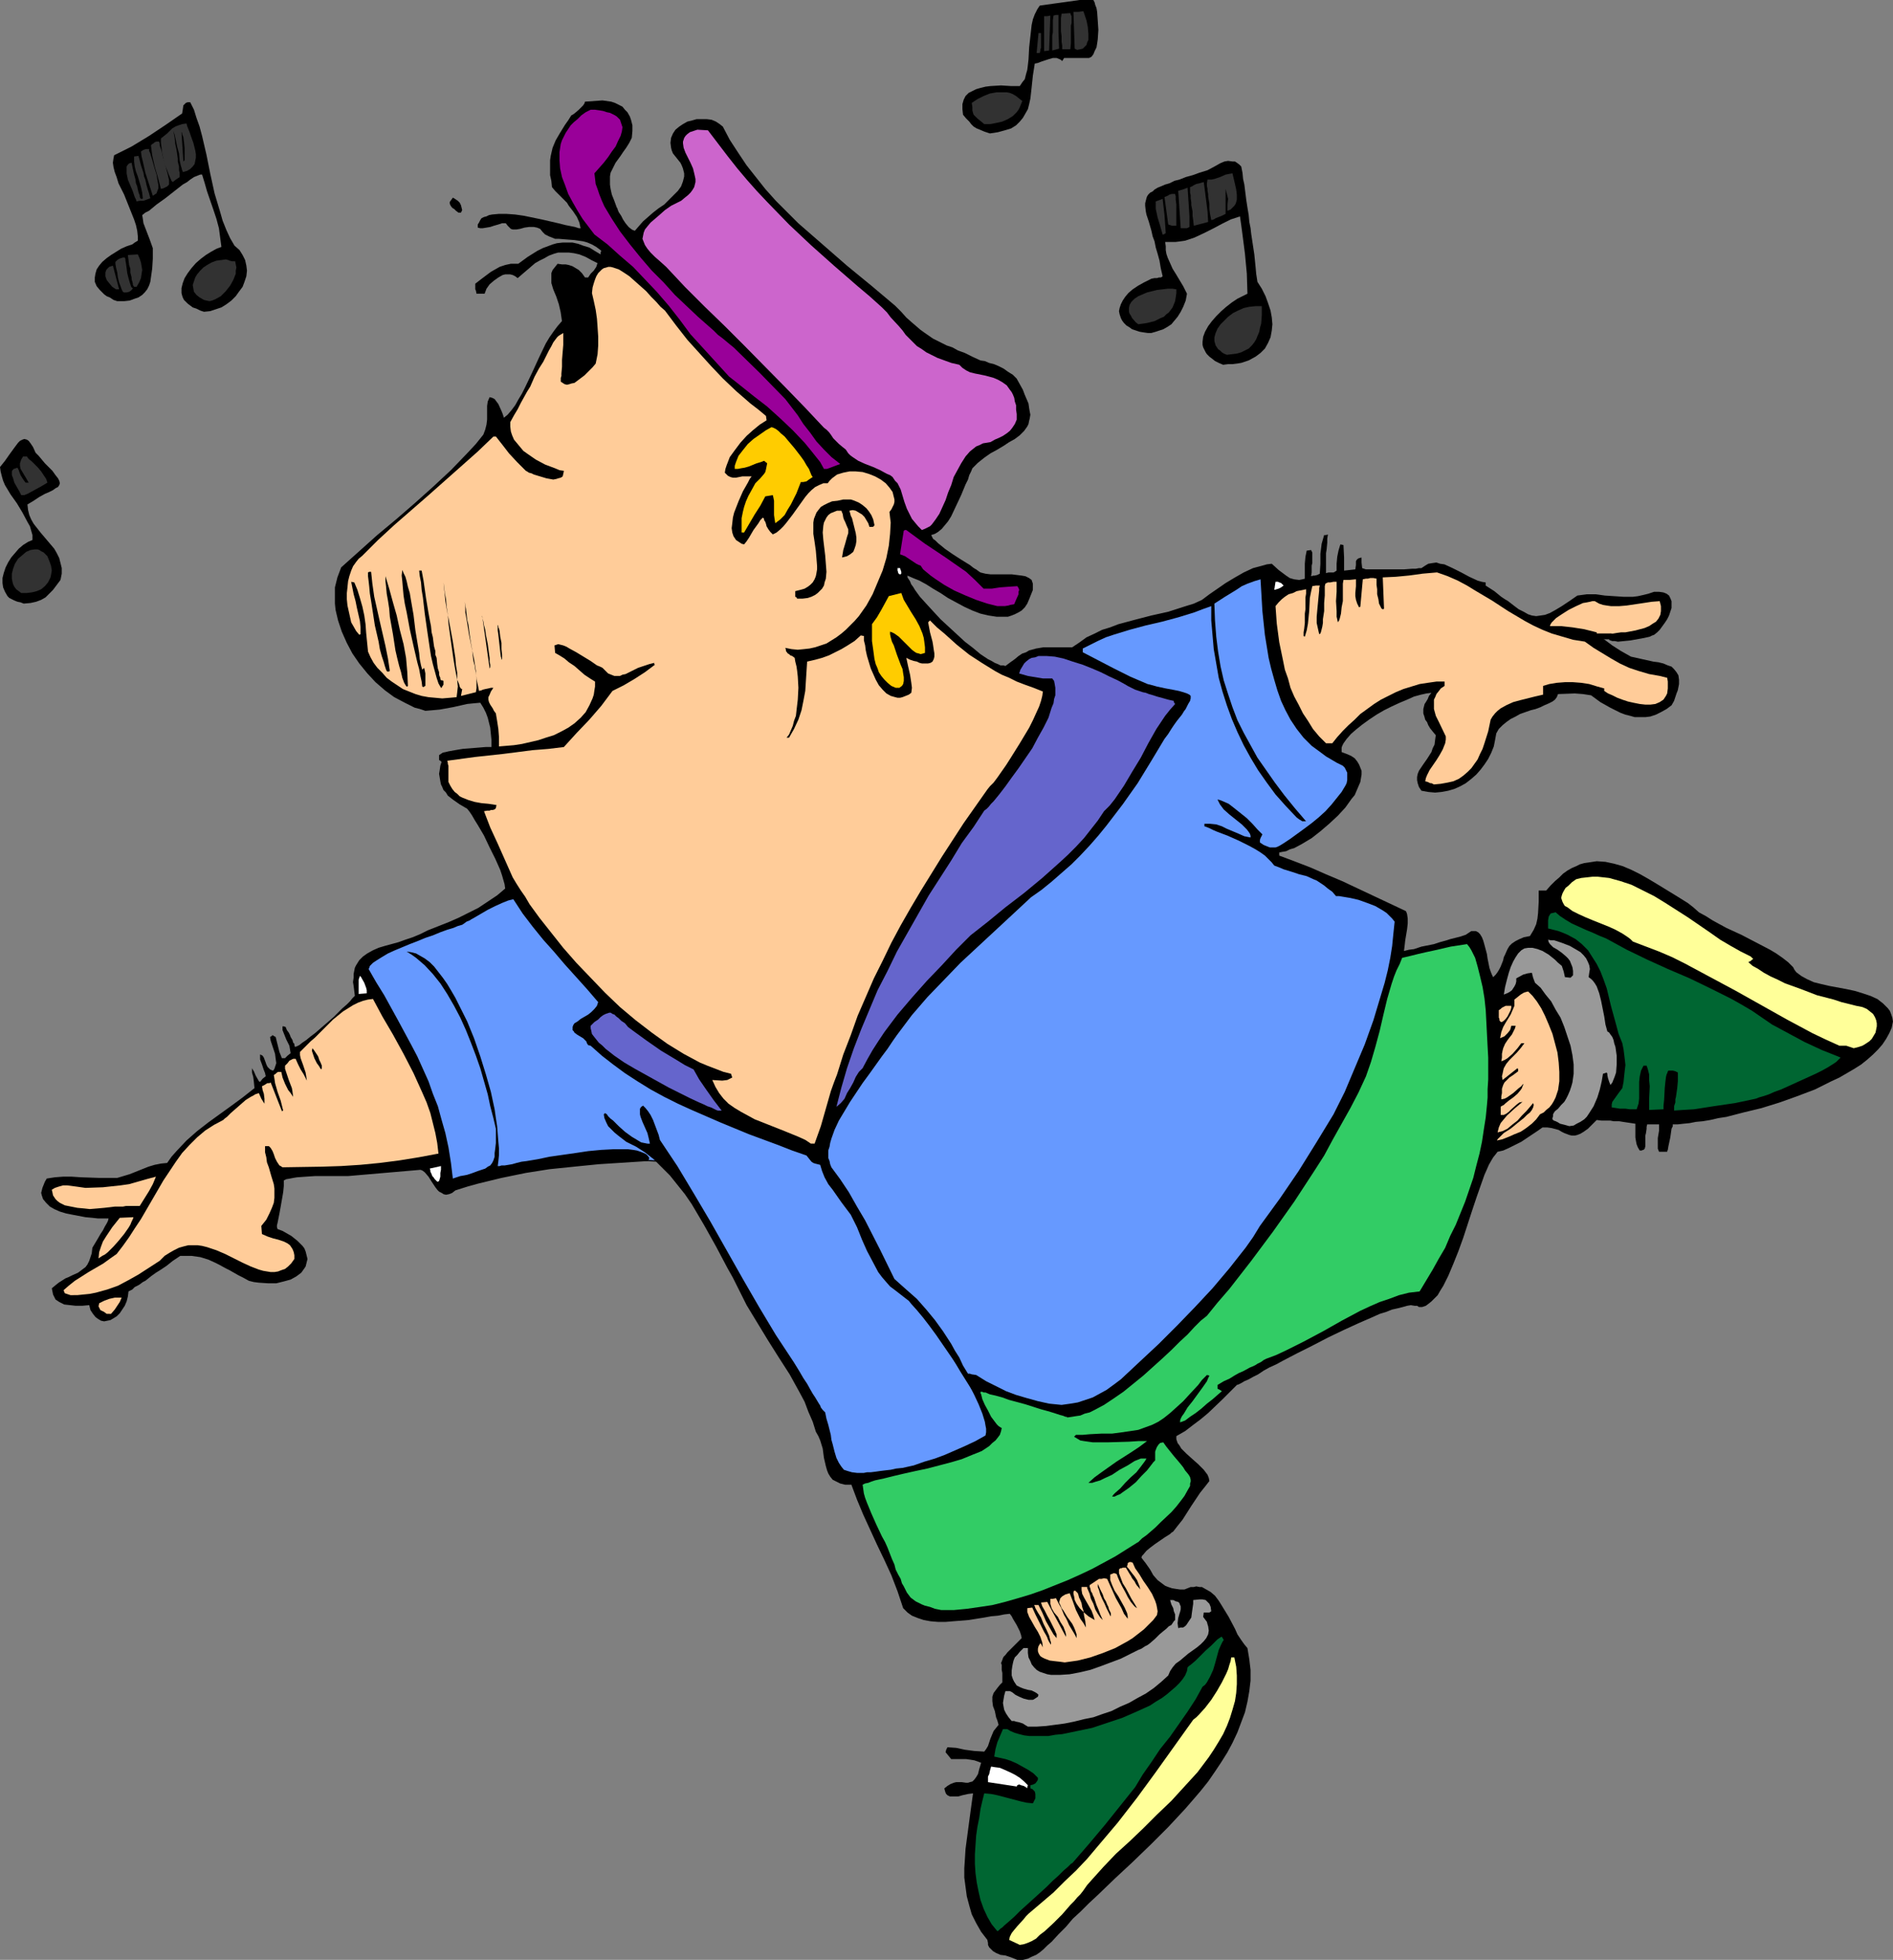
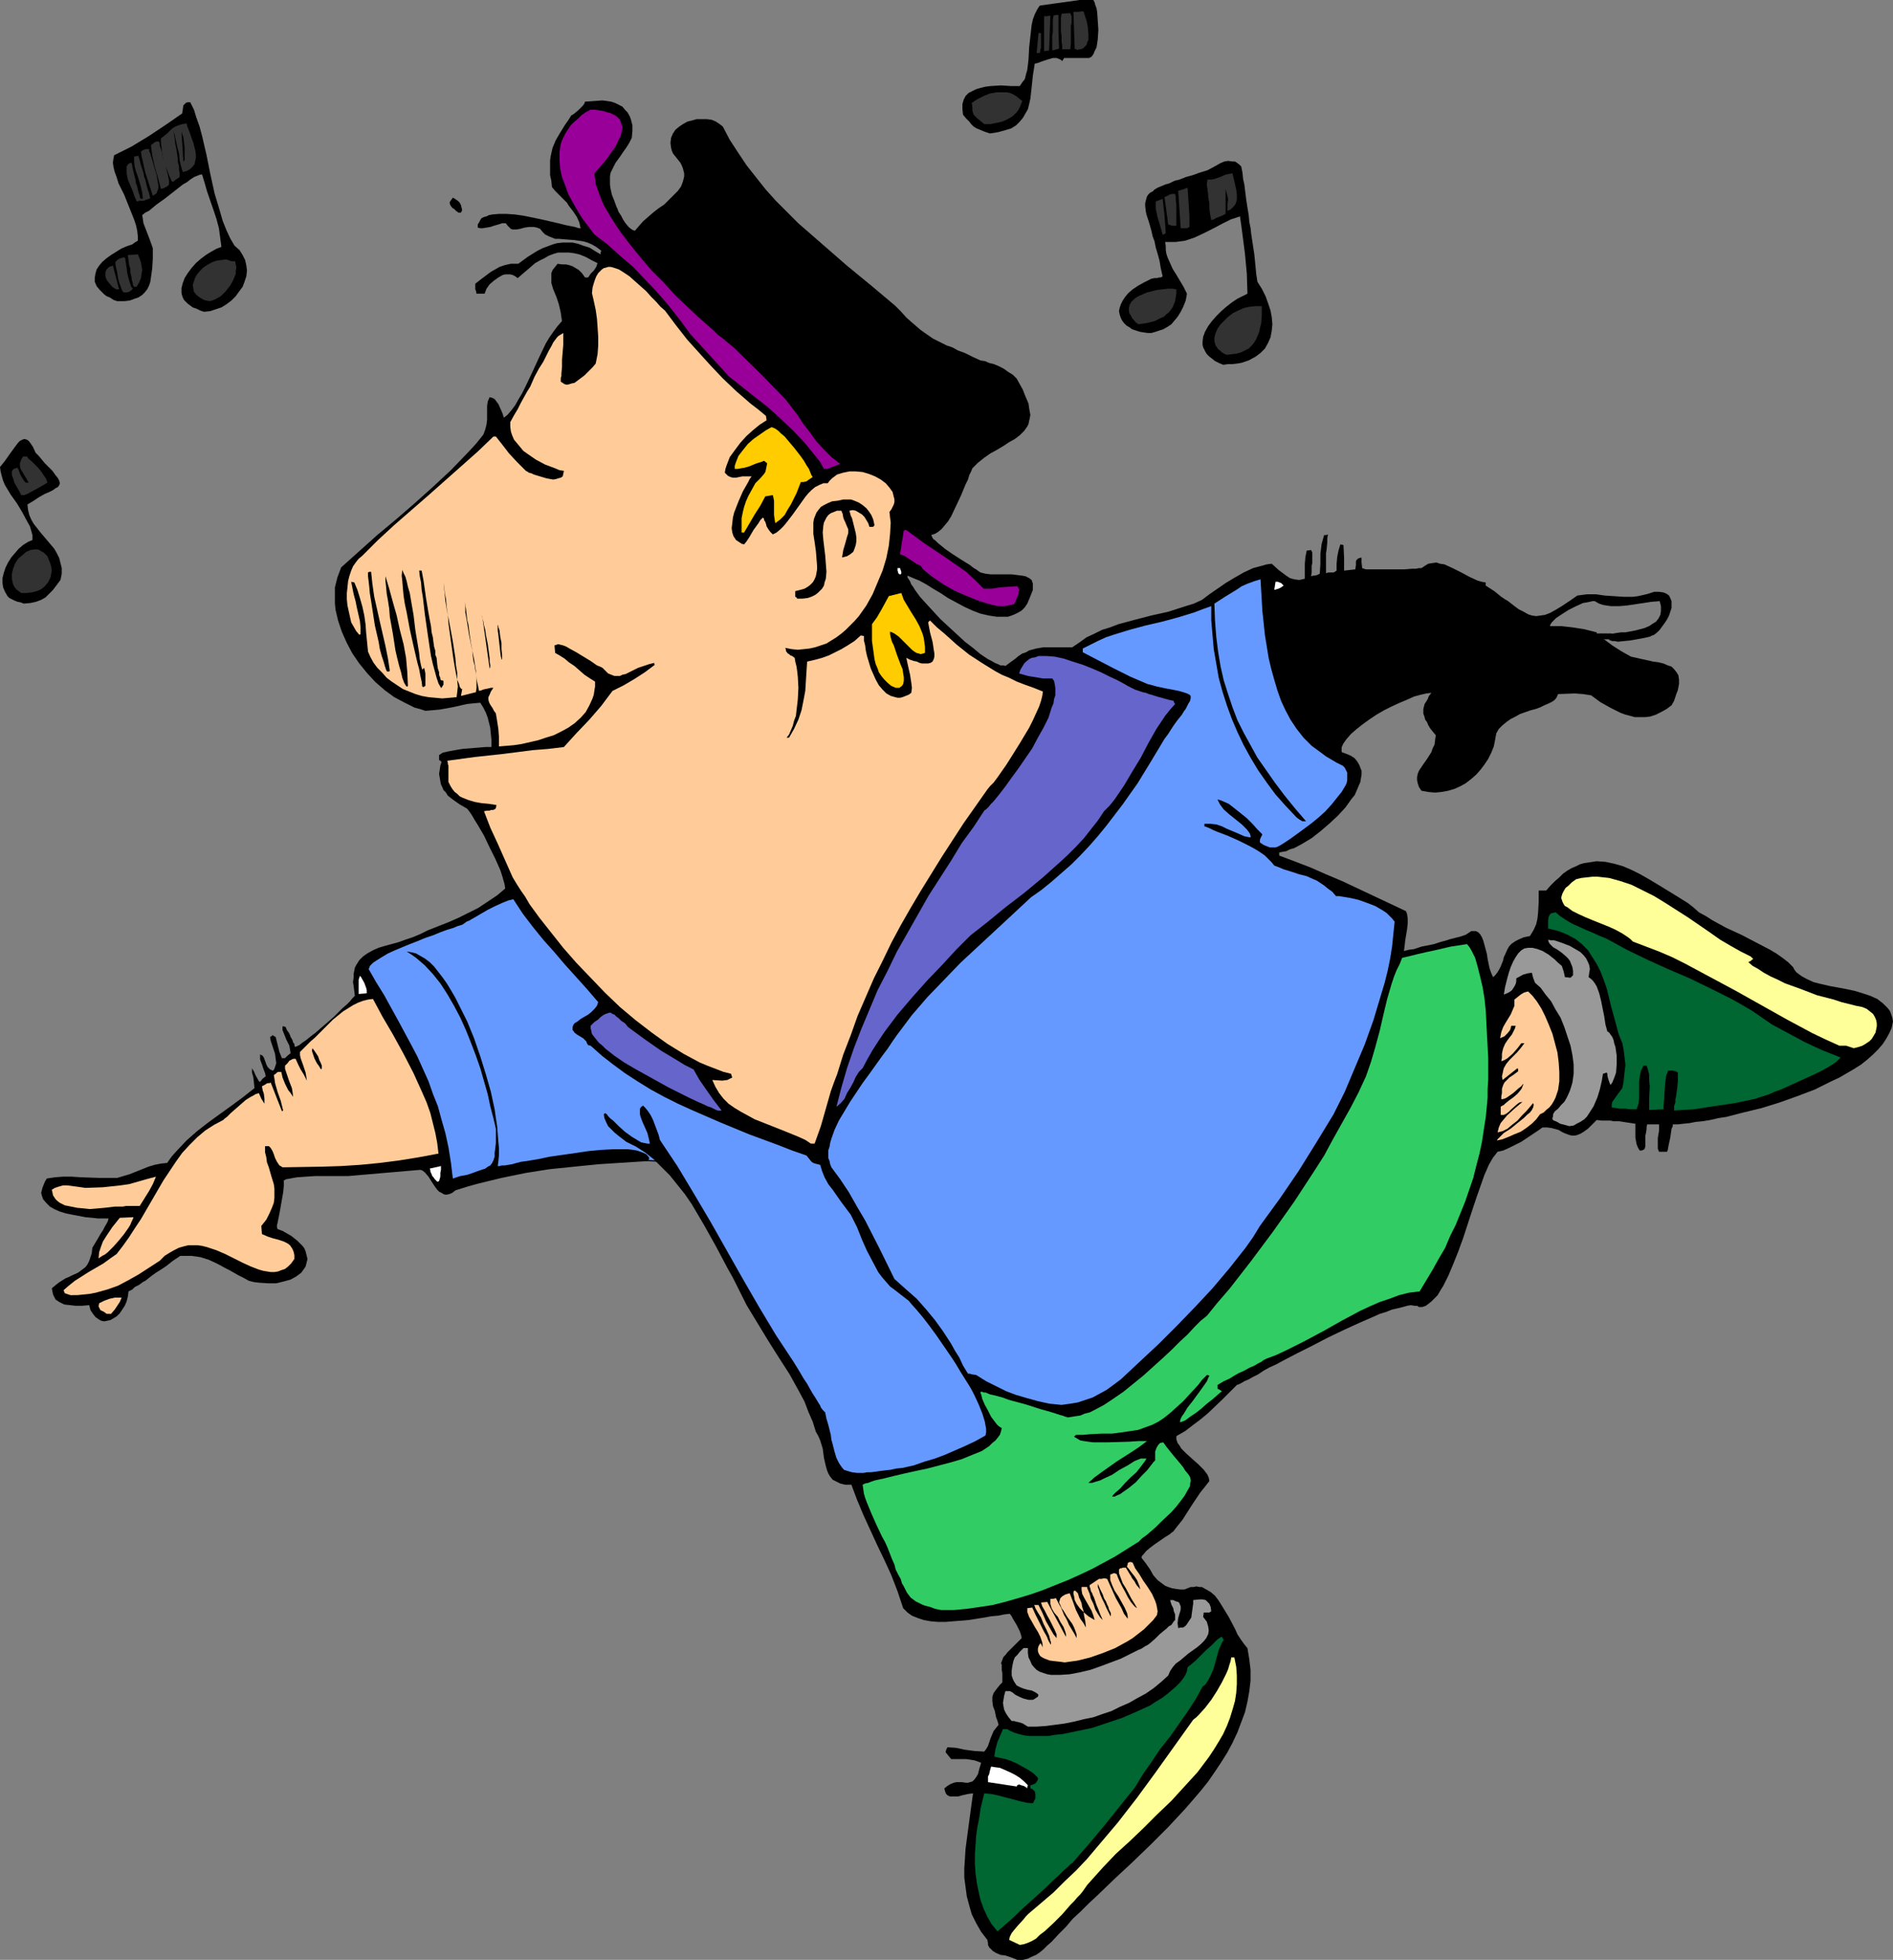
<svg xmlns="http://www.w3.org/2000/svg" xmlns:ns1="http://sodipodi.sourceforge.net/DTD/sodipodi-0.dtd" xmlns:ns2="http://www.inkscape.org/namespaces/inkscape" version="1.0" width="129.766mm" height="134.376mm" id="svg74" ns1:docname="Dancer 36.wmf">
  <rect width="100%" height="100%" fill="#808080" stroke="none" />
  <ns1:namedview id="namedview74" pagecolor="#ffffff" bordercolor="#000000" borderopacity="0.25" ns2:showpageshadow="2" ns2:pageopacity="0.0" ns2:pagecheckerboard="0" ns2:deskcolor="#d1d1d1" ns2:document-units="mm" />
  <defs id="defs1">
    <pattern id="WMFhbasepattern" patternUnits="userSpaceOnUse" width="6" height="6" x="0" y="0" />
  </defs>
-   <path style="fill:#ffcc99;fill-opacity:1;fill-rule:evenodd;stroke:none" d="m 411.918,164.984 -5.656,-1.131 -3.717,-0.646 -2.747,-1.293 1.616,-1.939 4.202,-2.585 3.232,-2.101 2.747,-0.485 2.424,0.323 2.424,0.646 h 4.363 l 3.394,-0.485 v 0 h 0.323 l 0.323,-0.162 h 0.646 l 2.101,-0.162 h 1.131 l 1.293,0.162 h 0.485 l 0.323,0.162 h 0.323 0.162 l 0.808,2.262 -0.485,1.777 -1.293,1.616 -1.131,1.778 -2.909,1.454 -2.747,0.323 -3.555,0.485 z" id="path1" />
  <path style="fill:#000000;fill-opacity:1;fill-rule:evenodd;stroke:none" d="m 411.918,164.984 -5.656,-1.293 -3.717,-0.646 h 0.162 l -2.909,-1.293 0.162,0.162 1.616,-1.778 h -0.162 l 4.363,-2.747 3.232,-1.939 h -0.162 l 2.747,-0.485 2.424,0.323 v 0 l 2.424,0.485 4.363,0.162 3.394,-0.485 v 0 l 0.323,-0.162 h 0.323 0.646 l 2.101,-0.162 h 1.131 l 1.293,0.162 h 0.485 0.323 l 0.323,0.162 h 0.162 l -0.162,-0.162 0.808,2.262 v -0.162 l -0.485,1.939 -1.131,1.616 -1.293,1.778 0.162,-0.162 -3.07,1.454 h 0.162 l -2.747,0.323 -3.555,0.485 -8.08,0.162 v 0.162 h 8.08 l 3.555,-0.646 2.747,-0.162 2.909,-1.454 1.293,-1.778 1.293,-1.616 0.485,-1.939 -0.97,-2.424 h -0.162 -0.323 l -0.323,-0.162 h -0.485 -1.293 l -1.131,-0.162 -2.101,0.162 h -0.646 l -0.323,0.162 h -0.323 v 0 l -3.394,0.485 h -4.363 0.162 l -2.424,-0.646 h -0.162 l -2.424,-0.323 -2.747,0.646 -3.232,1.939 -4.363,2.585 -1.616,2.101 2.909,1.293 3.717,0.646 5.656,1.293 z" id="path2" />
  <path style="fill:#6699ff;fill-opacity:1;fill-rule:evenodd;stroke:none" d="m 256.944,370.688 -3.555,-8.241 -4.363,-7.11 -5.171,-8.726 -6.141,-8.241 -6.464,-5.171 -3.878,-8.726 -6.949,-14.382 -8.403,-11.311 -17.776,-6.14 -12.766,-15.189 -23.432,-14.866 -6.141,-8.241 -7.272,-8.241 -6.626,-10.019 -4.848,-5.494 -9.534,5.494 -6.464,3.555 -7.434,2.585 -7.918,3.555 -7.757,3.717 v 3.07 l 4.848,7.918 5.171,11.796 6.626,12.119 3.394,14.058 v 5.171 l 0.485,4.686 7.272,-2.101 9.211,-2.262 6.949,-1.616 10.019,-1.454 8.726,-1.293 7.434,0.97 6.141,0.323 5.979,4.848 6.141,10.503 6.141,10.827 5.656,11.796 6.464,9.534 6.626,9.695 4.686,8.726 2.747,7.756 2.586,7.756 6.949,0.485 9.534,-1.778 8.726,-2.585 10.827,-3.393 z" id="path3" />
  <path style="fill:#000000;fill-opacity:1;fill-rule:evenodd;stroke:none" d="m 256.944,370.688 -3.394,-8.403 -4.363,-6.948 -5.171,-8.726 -6.141,-8.241 -6.464,-5.332 v 0.162 l -4.04,-8.726 -6.949,-14.543 -8.242,-11.311 -17.938,-6.14 0.162,0.162 -12.766,-15.351 -23.432,-14.866 v 0.162 l -6.141,-8.241 v 0 l -7.434,-8.241 v 0 l -6.464,-10.019 -5.01,-5.656 -9.534,5.656 -6.626,3.393 -7.434,2.585 -7.757,3.555 -7.918,3.878 v 3.232 l 4.848,7.756 5.171,11.796 6.626,12.119 v 0 l 3.394,14.058 v 5.171 l 0.485,4.848 7.595,-2.262 h -0.162 l 16.16,-3.717 10.019,-1.454 8.726,-1.293 7.434,0.97 6.141,0.323 h -0.162 l 6.141,4.848 v -0.162 l 5.979,10.503 6.141,10.827 5.656,11.796 6.626,9.695 6.464,9.534 4.686,8.726 2.747,7.756 2.747,7.918 6.949,0.485 9.534,-1.778 h 0.162 l 8.565,-2.585 10.827,-3.393 3.555,-4.525 -0.162,-0.162 -3.555,4.363 v 0 l -10.827,3.393 -8.565,2.747 v 0 l -9.534,1.616 -6.949,-0.485 0.162,0.162 -2.586,-7.918 -2.747,-7.756 -4.686,-8.726 -6.626,-9.534 -6.464,-9.695 -5.656,-11.634 -6.141,-10.988 -6.141,-10.503 -6.141,-4.848 -6.141,-0.323 -7.434,-0.97 -8.726,1.293 -10.019,1.454 -16.16,3.878 v 0 l -7.434,2.101 0.162,0.162 -0.485,-4.686 v -5.171 l -3.394,-14.22 -6.464,-12.119 -5.171,-11.796 -4.848,-7.756 v 0 -3.07 l -0.162,0.162 7.918,-3.717 7.757,-3.555 7.434,-2.585 6.626,-3.555 9.534,-5.656 h -0.323 l 4.848,5.656 6.626,10.019 v 0 l 7.434,8.241 h -0.162 l 6.302,8.241 23.432,14.866 v -0.162 l 12.605,15.351 17.938,6.14 h -0.162 l 8.403,11.15 6.949,14.543 3.878,8.564 6.626,5.332 h -0.162 l 6.141,8.241 5.171,8.726 4.363,6.948 3.555,8.241 v -0.162 z" id="path4" />
  <path style="fill:#000000;fill-opacity:1;fill-rule:evenodd;stroke:none" d="m 417.412,164.176 h -4.525 v 1.454 h 4.525 z" id="path5" />
  <path style="fill:#000000;fill-opacity:1;fill-rule:evenodd;stroke:none" d="m 417.574,164.176 h -4.686 v 1.454 h 4.686 v -1.454 h -0.162 v 1.454 -0.162 h -4.525 l 0.162,0.162 v -1.454 l -0.162,0.162 h 4.525 v -0.162 z" id="path6" />
  <path style="fill:#000000;fill-opacity:1;fill-rule:evenodd;stroke:none" d="m 263.569,507.878 -1.616,-0.646 -1.454,-0.485 -1.293,-0.162 -1.131,-0.485 -0.808,-0.485 -0.646,-0.646 -0.323,-0.323 -0.323,-0.646 v -0.485 l -0.162,-0.808 -1.616,-2.101 -1.293,-2.262 -1.131,-2.262 -0.646,-2.262 -0.646,-2.424 -0.323,-2.424 -0.323,-2.424 v -2.424 l 0.162,-2.424 0.162,-2.585 0.646,-4.848 0.646,-4.848 0.646,-4.686 -1.293,0.162 -1.454,0.323 -1.131,0.323 h -1.131 -0.97 l -0.646,-0.323 -0.323,-0.323 -0.162,-0.323 -0.162,-0.485 -0.162,-0.646 0.808,-0.646 0.808,-0.485 0.808,-0.323 0.646,-0.162 h 1.454 l 1.131,0.162 h 0.485 l 0.485,-0.162 0.646,-0.162 0.485,-0.485 0.485,-0.646 0.485,-0.808 0.323,-1.293 0.485,-1.616 -0.808,-0.323 -0.97,-0.323 -2.101,-0.323 h -2.101 -1.778 l -1.454,-1.777 0.162,-0.646 0.323,-0.646 2.262,0.162 2.262,0.485 2.424,0.323 2.586,0.162 0.485,-0.646 0.485,-0.808 0.646,-1.939 0.808,-1.939 0.646,-0.808 0.646,-0.808 -0.323,-1.131 -0.323,-0.808 -0.323,-1.616 -0.485,-1.293 -0.162,-1.293 v -1.131 l 0.162,-0.485 0.162,-0.485 0.485,-0.646 0.485,-0.646 0.646,-0.808 0.646,-0.646 v -1.293 -1.131 l -0.162,-0.808 v -0.808 -0.485 l -0.162,-0.485 0.323,-0.808 0.162,-0.485 0.162,-0.323 0.485,-0.485 0.485,-0.646 0.646,-0.646 0.808,-0.808 0.97,-0.97 1.293,-1.293 -0.162,-0.808 -0.323,-0.97 -0.808,-1.616 -0.97,-1.616 -0.323,-0.646 -0.485,-0.646 -1.454,0.162 -1.616,0.323 -1.778,0.162 -1.778,0.323 -4.04,0.646 -4.04,0.323 -1.939,0.162 h -1.939 l -1.939,-0.162 -1.778,-0.323 -1.454,-0.485 -1.616,-0.646 -1.131,-0.808 -1.131,-1.131 -1.454,-4.363 -1.616,-4.201 -1.778,-3.878 -1.939,-4.04 -1.778,-3.878 -1.778,-3.878 -1.616,-3.878 -1.454,-3.878 h -1.616 l -1.293,-0.323 -0.97,-0.485 -0.97,-0.485 -0.646,-0.808 -0.485,-0.808 -0.323,-0.808 -0.323,-1.131 -0.485,-2.101 -0.323,-2.424 -0.646,-2.101 -0.485,-1.131 -0.646,-1.131 -0.808,-2.585 -1.131,-2.585 -0.97,-2.585 -1.293,-2.424 -2.586,-4.686 -2.909,-4.525 -2.747,-4.363 -2.747,-4.525 -2.747,-4.525 -1.131,-2.262 -1.131,-2.262 -1.293,-2.585 -1.454,-2.585 -1.454,-2.747 -1.454,-2.747 -3.07,-5.494 -3.232,-5.494 -1.778,-2.585 -1.939,-2.424 -1.939,-2.424 -2.101,-2.101 -2.101,-2.101 -2.262,-1.777 -2.262,-1.454 -2.586,-1.293 -2.101,-1.616 -0.97,-0.808 -0.808,-0.808 -0.808,-0.808 -0.485,-0.97 -0.485,-1.131 -0.162,-0.97 0.323,-0.323 0.485,0.323 0.323,0.485 0.646,0.646 0.646,0.485 1.454,1.454 1.616,1.454 1.778,1.293 1.616,0.97 0.808,0.485 0.808,0.162 0.808,0.162 h 0.646 l -0.323,-1.454 -0.323,-1.293 -0.646,-1.454 -0.646,-1.454 -0.485,-1.293 -0.162,-0.646 v -0.646 -0.485 -0.323 l 0.323,-0.485 0.485,-0.323 0.646,0.646 0.646,0.808 0.646,0.97 0.646,1.293 0.97,2.585 0.485,1.293 0.323,1.293 2.262,3.393 2.262,3.393 4.363,7.272 4.202,7.11 4.202,7.433 4.202,7.433 4.202,7.272 4.363,7.272 4.686,7.11 1.293,2.101 1.131,1.939 0.97,1.454 0.808,1.454 0.646,1.131 0.646,0.97 0.485,0.808 0.485,0.808 0.323,0.485 0.162,0.485 0.485,0.646 0.646,0.646 0.323,1.616 0.485,1.616 0.323,1.293 0.323,1.293 0.162,1.293 0.323,1.131 0.485,1.939 0.485,1.616 0.646,1.293 0.646,0.97 0.646,0.808 0.97,0.323 1.131,0.323 1.293,0.162 h 1.778 l 0.808,-0.162 h 0.97 l 1.293,-0.162 1.131,-0.162 1.293,-0.162 1.454,-0.162 1.454,-0.323 1.616,-0.162 2.909,-0.646 2.747,-0.97 2.747,-0.808 2.586,-0.97 2.586,-1.131 2.586,-1.131 2.747,-1.293 2.586,-1.454 0.162,-0.808 v -0.97 l -0.162,-0.808 -0.162,-0.97 -0.646,-2.101 -0.97,-2.424 -1.131,-2.424 -1.293,-2.585 -1.616,-2.585 -1.616,-2.585 -3.555,-5.171 -1.778,-2.585 -1.778,-2.424 -1.616,-2.101 -1.616,-1.939 -1.454,-1.616 -0.646,-0.808 -0.646,-0.485 -1.454,-1.131 -1.454,-1.131 -1.293,-0.97 -1.131,-1.293 -0.97,-1.131 -0.97,-1.293 -1.454,-2.747 -1.454,-2.747 -1.293,-2.909 -1.293,-3.232 -1.616,-3.232 -2.424,-3.232 -2.262,-3.232 -1.131,-1.454 -0.97,-1.777 -0.646,-1.616 -0.485,-1.616 -0.646,-0.162 -0.646,-0.162 -0.485,-0.162 -0.485,-0.323 -0.646,-0.808 -0.646,-0.808 -3.717,-1.293 -3.717,-1.454 -7.434,-2.747 -7.434,-3.07 -7.434,-3.232 -3.555,-1.616 -3.555,-1.777 -3.555,-1.939 -3.394,-2.101 -3.232,-2.101 -3.07,-2.262 -2.909,-2.262 -2.909,-2.585 -0.646,-0.162 -0.323,-0.485 -0.162,-0.485 -0.808,-0.808 -0.808,-0.485 -0.808,-0.485 -0.646,-0.485 -0.162,-0.323 -0.323,-0.323 v -0.323 -0.485 l 0.162,-0.485 0.323,-0.485 0.808,-0.485 0.808,-0.646 1.939,-1.131 0.808,-0.646 0.808,-0.808 0.646,-0.808 0.323,-0.97 -2.909,-3.393 -2.909,-3.232 -2.909,-3.232 -2.747,-3.232 -2.747,-3.07 -2.747,-3.393 -2.586,-3.393 -2.424,-3.717 -0.646,0.162 -0.646,0.162 -0.808,0.323 -0.808,0.323 -1.778,0.808 -1.939,0.97 -1.939,1.131 -1.939,1.131 -0.323,0.162 -0.485,0.323 -0.808,0.323 -0.646,0.485 -0.485,0.323 -1.131,0.323 -1.131,0.485 -1.616,0.485 -1.778,0.646 -1.939,0.808 -1.939,0.646 -1.939,0.808 -2.101,0.808 -1.939,0.808 -1.939,0.808 -1.778,0.808 -1.616,0.97 -1.293,0.808 -0.97,0.646 -0.808,0.808 -0.162,0.485 -0.162,0.323 1.939,3.393 2.101,3.393 1.778,3.232 1.778,3.232 3.394,6.302 1.616,3.07 1.454,3.232 1.454,3.232 1.131,3.232 1.293,3.232 0.97,3.555 0.97,3.393 0.808,3.717 0.646,4.04 0.485,4.04 1.939,-0.646 0.97,-0.162 0.808,-0.162 1.454,-0.485 1.293,-0.485 0.97,-0.323 0.97,-0.323 0.646,-0.485 0.646,-0.323 0.485,-0.646 0.323,-0.646 0.323,-0.97 v -0.97 l 0.162,-1.131 0.162,-1.454 v -3.717 l -0.646,-2.747 -0.808,-3.07 -0.646,-3.07 -0.97,-3.393 -0.97,-3.393 -1.131,-3.232 -1.293,-3.393 -1.293,-3.232 -1.454,-3.232 -1.616,-3.07 -1.778,-3.07 -1.778,-2.747 -1.939,-2.424 -2.101,-2.262 -1.131,-0.97 -1.131,-0.97 -1.131,-0.808 -1.293,-0.808 1.131,0.162 1.293,0.323 1.131,0.646 1.131,0.646 1.293,0.97 1.131,1.131 1.131,1.454 1.131,1.454 1.131,1.616 0.97,1.616 1.131,1.939 0.97,1.939 2.101,4.201 1.778,4.363 1.616,4.686 1.454,4.686 1.293,4.525 0.97,4.525 0.323,2.262 0.323,2.101 0.323,4.04 0.162,1.777 v 1.616 l -0.162,1.616 -0.162,1.293 h 0.485 l 0.485,-0.162 h 0.808 l 0.97,-0.162 0.97,-0.162 1.131,-0.323 1.293,-0.323 1.293,-0.162 2.909,-0.485 3.07,-0.646 6.787,-0.97 3.232,-0.485 3.394,-0.323 3.07,-0.162 h 2.747 1.131 l 1.293,0.162 0.97,0.162 0.97,0.323 0.808,0.323 0.646,0.323 0.485,0.485 0.323,0.485 -0.162,0.485 -0.323,0.323 -12.605,0.808 -6.464,0.646 -6.302,0.646 -6.141,0.97 -6.302,1.293 -5.979,1.454 -2.909,0.808 -3.07,0.97 -0.808,0.646 -0.808,0.323 -0.808,0.162 -0.646,-0.162 -0.485,-0.323 -0.646,-0.323 -0.485,-0.485 -0.485,-0.646 -0.97,-1.454 -0.808,-1.293 -0.97,-1.131 -0.646,-0.485 -0.485,-0.162 -18.746,1.616 h -4.04 -4.525 l -2.424,0.162 -2.262,0.162 -0.97,0.162 -0.808,0.162 -0.97,0.162 -0.646,0.323 v 0.646 0.808 l -0.162,1.616 -0.646,3.717 -0.323,1.777 -0.323,1.616 -0.162,0.808 -0.162,0.646 v 0.485 l 0.162,0.485 1.293,0.485 1.131,0.646 1.131,0.646 0.808,0.646 0.808,0.646 0.646,0.646 0.646,0.646 0.485,0.646 0.323,0.808 0.162,0.646 0.162,0.646 0.162,0.646 -0.162,0.646 -0.162,0.646 -0.162,0.646 -0.323,0.485 -0.808,1.131 -1.293,0.97 -1.454,0.808 -1.778,0.485 -1.939,0.485 h -2.101 l -2.424,-0.162 -1.293,-0.162 -1.293,-0.323 -1.454,-0.808 -1.293,-0.646 -1.131,-0.646 -1.131,-0.646 -0.97,-0.485 -1.778,-0.97 -0.97,-0.485 -1.778,-0.808 -2.101,-0.646 -1.131,-0.162 -1.131,-0.162 h -1.454 -1.454 l -1.939,1.293 -1.616,1.293 -1.454,0.97 -1.293,0.808 -1.131,0.808 -0.808,0.646 -0.808,0.646 -0.646,0.323 -0.646,0.485 -0.485,0.323 -0.97,0.485 -0.646,0.646 -0.97,0.485 -0.162,1.293 -0.323,1.293 -0.485,1.131 -0.646,0.97 -0.646,0.97 -0.808,0.808 -0.808,0.485 -0.808,0.485 -0.808,0.162 -0.808,0.162 -0.808,-0.162 -0.808,-0.485 -0.646,-0.485 -0.646,-0.808 -0.646,-0.97 -0.323,-1.293 -1.778,0.162 h -1.778 l -1.454,-0.162 -1.454,-0.162 -1.293,-0.646 -0.485,-0.323 -0.485,-0.323 -0.323,-0.646 -0.323,-0.646 -0.162,-0.808 -0.162,-0.808 0.97,-0.808 0.808,-0.646 1.778,-1.131 0.808,-0.323 0.97,-0.485 1.454,-0.646 1.293,-0.97 0.646,-0.485 0.485,-0.646 0.485,-0.97 0.323,-0.97 0.323,-0.97 0.162,-1.454 1.454,-2.424 0.646,-1.131 0.646,-0.97 0.485,-0.97 0.485,-0.808 0.323,-0.646 0.162,-0.646 H 26.826 25.371 l -1.454,-0.162 -1.778,-0.162 -3.394,-0.646 -1.616,-0.323 -1.616,-0.485 -1.454,-0.646 -1.131,-0.646 -0.97,-0.97 -0.808,-0.97 -0.162,-0.485 -0.162,-0.485 -0.162,-0.646 0.162,-0.646 0.162,-0.646 0.323,-0.808 0.323,-0.808 0.485,-0.808 2.101,-0.323 2.101,-0.162 h 2.262 l 2.424,0.162 4.686,0.162 h 2.424 2.262 l 1.616,-0.485 1.616,-0.485 3.232,-1.293 1.616,-0.646 1.616,-0.485 1.616,-0.323 1.616,-0.162 1.131,-1.616 1.293,-1.454 2.586,-2.747 2.747,-2.424 2.909,-2.262 2.909,-2.101 2.909,-2.101 3.07,-2.262 3.07,-2.424 -0.162,-1.616 -0.162,-1.293 -0.323,-1.131 v -1.131 l 0.162,0.323 0.323,0.485 0.485,1.131 0.646,1.131 0.162,0.323 0.323,0.162 0.646,-0.808 0.808,-0.646 -0.162,-0.808 -0.323,-0.808 -0.485,-1.454 -0.485,-1.293 v -0.646 -0.646 l 0.646,0.323 0.323,0.485 0.485,1.293 0.162,0.485 0.323,0.646 0.646,0.646 0.323,0.162 0.485,0.162 0.323,-0.485 0.162,-0.485 0.323,-0.97 -0.162,-1.131 -0.162,-1.293 -0.808,-2.424 -0.323,-0.97 -0.162,-0.97 0.323,-0.162 0.323,-0.323 0.485,0.323 0.323,0.162 0.323,1.293 0.323,1.293 0.323,1.293 0.323,0.808 0.323,0.808 h 0.323 0.485 l 0.646,-0.646 0.808,-0.646 -0.162,-0.97 -0.162,-0.97 -0.808,-1.616 -0.646,-1.616 -0.323,-0.808 v -0.97 h 0.323 l 0.485,0.162 0.323,0.808 0.485,0.646 0.323,0.646 0.162,0.485 0.485,0.808 0.162,0.646 0.323,0.323 v 0.323 l 0.162,0.485 0.485,-0.162 0.646,-0.323 0.808,-0.646 0.97,-0.646 0.97,-0.808 1.293,-0.97 2.424,-2.101 2.424,-2.101 2.262,-2.262 1.131,-0.97 0.808,-0.808 0.646,-0.808 0.646,-0.646 -0.162,-1.293 -0.162,-1.293 -0.162,-0.97 0.162,-1.131 v -0.97 l 0.162,-0.808 0.162,-0.808 0.323,-0.646 0.808,-1.293 0.97,-0.97 1.131,-0.808 1.454,-0.808 1.454,-0.646 1.616,-0.485 3.555,-0.97 1.778,-0.646 1.939,-0.646 1.939,-0.808 1.939,-0.97 5.333,-2.101 2.586,-1.131 2.586,-1.293 2.586,-1.293 2.424,-1.616 2.424,-1.616 2.101,-1.777 -0.162,-1.131 -0.323,-1.131 -0.323,-1.131 -0.485,-1.454 -1.293,-2.909 -1.454,-2.909 -1.454,-3.07 -1.616,-2.747 -0.808,-1.293 -0.646,-1.131 -0.646,-0.97 -0.646,-0.808 -1.939,-1.131 -1.616,-1.131 -1.454,-1.131 -0.485,-0.808 -0.646,-0.646 -0.323,-0.808 -0.323,-0.646 -0.162,-0.808 -0.162,-0.97 -0.162,-0.97 0.162,-0.97 0.162,-1.131 0.323,-0.97 -0.323,-0.323 -0.323,-0.162 v -1.293 l 0.485,-0.323 0.485,-0.323 0.808,-0.162 0.646,-0.162 1.778,-0.323 1.939,-0.323 2.101,-0.162 1.939,-0.162 1.939,-0.162 h 0.646 0.808 v -1.778 l -0.162,-1.616 -0.162,-1.616 -0.323,-1.293 -0.323,-1.293 -0.485,-1.293 -0.646,-1.293 -0.808,-1.293 -1.778,0.162 -1.616,0.162 -3.555,0.808 -3.555,0.646 -1.778,0.162 -1.939,0.162 -1.454,-0.485 -1.293,-0.323 -2.586,-1.293 -2.747,-1.454 -2.424,-1.777 -2.424,-2.101 -2.101,-2.262 -2.101,-2.585 -1.778,-2.585 -1.454,-2.747 -1.293,-2.909 -0.97,-2.909 -0.646,-2.747 -0.162,-1.616 v -1.293 -2.909 l 0.323,-1.293 0.323,-1.293 0.485,-1.293 0.485,-1.293 4.686,-4.201 4.686,-4.201 4.848,-4.04 4.848,-4.201 4.686,-4.201 4.686,-4.363 4.363,-4.525 2.101,-2.262 1.939,-2.424 0.485,-1.293 0.323,-1.293 0.162,-1.293 v -1.293 -2.262 l 0.162,-1.131 0.485,-1.131 0.646,0.162 0.646,0.323 0.485,0.646 0.485,0.646 0.808,1.778 0.323,0.808 0.323,0.97 0.97,-0.808 0.97,-1.131 0.97,-1.293 0.808,-1.454 0.97,-1.616 0.808,-1.616 1.778,-3.717 1.778,-3.878 1.778,-3.717 0.97,-1.616 1.131,-1.616 0.97,-1.293 1.131,-1.293 -0.162,-1.131 -0.162,-1.131 -0.485,-2.101 -0.646,-1.939 -0.808,-1.939 -0.485,-1.616 V 72.392 71.584 70.777 l 0.323,-0.808 0.646,-0.808 0.646,-0.808 1.131,0.162 h 0.97 l 0.808,0.162 0.97,0.323 0.808,0.485 0.808,0.485 0.808,0.808 0.808,1.131 h 0.808 l 0.646,-0.97 0.808,-0.808 0.646,-0.97 0.323,-0.97 -1.616,-0.808 -1.454,-0.808 -1.616,-0.646 -1.454,-0.323 -1.293,-0.162 h -1.293 -1.454 l -1.131,0.323 -1.293,0.485 -1.131,0.646 -1.293,0.646 -1.131,0.646 -2.262,1.939 -2.262,1.939 -0.646,-0.485 -0.646,-0.323 -0.646,-0.162 h -1.293 l -0.646,0.162 -1.131,0.646 -1.131,0.808 -1.131,0.97 -0.808,1.131 -0.485,1.293 h -2.101 l -0.162,-0.808 -0.162,-0.323 v -0.646 -0.808 l 1.454,-1.131 0.646,-0.485 0.646,-0.485 1.293,-0.97 1.131,-0.646 1.131,-0.646 1.454,-0.485 1.454,-0.323 h 0.97 0.97 l 2.424,-1.777 2.586,-1.616 1.293,-0.646 1.293,-0.485 1.293,-0.485 1.131,-0.323 1.454,-0.162 h 1.293 1.293 l 1.454,0.323 1.293,0.485 1.616,0.485 1.293,0.808 1.616,0.97 v -0.485 l 0.162,-0.485 -1.293,-0.97 -1.131,-0.646 -1.131,-0.485 -1.131,-0.323 -1.131,-0.162 -1.131,-0.162 -2.101,-0.162 -1.939,-0.162 h -0.97 l -0.808,-0.323 -0.808,-0.323 -0.97,-0.485 -0.646,-0.646 -0.646,-0.808 -0.808,-0.323 -0.808,-0.162 h -0.646 -0.646 l -1.131,0.162 -1.131,0.323 -0.97,0.162 h -0.97 l -0.485,-0.162 -0.323,-0.323 -0.485,-0.485 -0.485,-0.646 h -0.97 l -0.97,0.323 -1.131,0.323 -0.97,0.323 -0.97,0.162 -0.97,0.162 h -0.646 l -0.646,-0.162 v -0.808 l 0.323,-0.485 0.323,-0.646 0.323,-0.485 0.646,-0.323 0.646,-0.162 0.646,-0.323 0.808,-0.162 1.778,-0.162 h 1.939 l 2.262,0.162 2.262,0.323 4.686,0.97 2.101,0.485 2.101,0.485 1.939,0.485 1.616,0.323 0.808,0.162 0.485,0.162 0.485,0.162 h 0.485 l -0.162,-0.646 -0.162,-0.808 -0.646,-1.454 -0.97,-1.454 -1.131,-1.454 -0.485,-0.808 -0.646,-0.646 -1.293,-1.293 -1.131,-1.131 -0.808,-0.97 -0.162,-1.616 -0.323,-1.454 v -1.454 -1.293 -1.131 l 0.162,-1.131 0.485,-2.101 0.808,-1.939 1.131,-1.939 1.293,-2.101 0.808,-1.131 0.808,-1.293 0.323,-0.162 0.485,-0.323 1.131,-0.97 1.131,-1.131 0.323,-0.485 0.162,-0.485 2.262,-0.162 2.262,-0.162 1.131,0.162 1.131,0.162 0.97,0.323 0.97,0.485 0.97,0.485 0.646,0.808 0.646,0.646 0.646,1.131 0.323,0.97 0.323,1.293 v 1.454 l -0.162,1.777 -0.646,1.293 -0.808,1.293 -0.808,1.131 -0.646,0.97 -1.293,1.777 -0.808,1.616 -0.485,0.97 -0.162,0.97 v 0.97 1.131 l 0.162,1.131 0.323,1.454 0.646,1.616 0.646,1.777 0.162,0.162 v 0.162 l 0.323,0.808 0.646,0.97 0.485,0.97 0.646,0.97 0.808,0.97 0.808,0.646 0.323,0.162 0.485,0.162 0.97,-1.131 1.131,-1.293 2.586,-2.262 1.454,-1.131 1.454,-0.97 1.293,-1.293 1.131,-1.131 1.131,-1.131 0.808,-1.131 0.485,-1.293 0.323,-1.293 v -0.808 l -0.162,-0.646 -0.162,-0.646 -0.323,-0.808 -0.323,-0.646 -0.646,-0.808 -0.646,-0.808 -0.646,-0.808 -0.323,-0.808 -0.162,-0.646 -0.162,-1.293 0.162,-1.293 0.485,-1.131 0.646,-0.97 0.97,-0.808 0.97,-0.646 1.131,-0.646 1.293,-0.323 1.131,-0.323 h 1.293 1.293 l 1.293,0.162 1.131,0.485 0.97,0.646 0.808,0.646 1.778,3.393 2.101,3.232 2.262,3.393 2.424,3.07 2.424,3.07 2.747,3.07 2.909,2.909 2.909,2.909 6.302,5.494 6.302,5.494 6.302,5.171 6.141,5.171 1.616,1.616 1.293,1.454 1.454,1.293 1.131,0.97 1.131,0.97 1.131,0.808 2.101,1.454 2.262,1.131 1.293,0.646 1.454,0.485 1.454,0.808 1.778,0.646 0.97,0.485 0.97,0.485 2.101,0.97 1.131,0.162 1.131,0.485 1.293,0.323 1.131,0.485 1.293,0.646 1.131,0.808 1.293,0.808 0.97,0.97 0.808,1.454 0.808,1.454 0.485,1.293 0.485,1.131 0.485,1.131 0.162,1.131 0.162,0.97 0.162,0.808 -0.162,0.97 -0.162,0.646 -0.162,0.808 -0.323,0.646 -0.808,1.131 -1.131,1.131 -1.293,0.97 -1.454,0.808 -1.454,0.97 -1.616,0.97 -1.778,0.97 -1.616,1.131 -1.616,1.293 -1.454,1.454 -0.323,0.808 -0.485,0.97 -0.323,1.131 -0.646,1.293 -1.131,2.747 -1.293,2.747 -1.293,2.747 -0.808,1.293 -0.808,0.97 -0.808,0.97 -0.97,0.808 -0.808,0.485 -0.97,0.323 0.162,0.323 0.323,0.646 0.646,0.485 0.646,0.646 0.808,0.646 0.97,0.808 2.101,1.454 2.262,1.454 2.101,1.293 0.808,0.646 0.485,0.323 0.323,0.162 0.646,0.485 0.485,0.323 1.293,0.323 1.293,0.162 h 2.747 2.747 l 1.293,0.162 1.293,0.162 0.97,0.162 0.97,0.485 0.646,0.485 0.162,0.485 0.162,0.485 v 0.485 0.485 0.646 l -0.323,0.808 -0.323,0.808 -0.323,0.808 -0.485,1.131 -0.646,0.97 -0.808,0.808 -0.808,0.485 -0.97,0.485 -0.808,0.323 -0.97,0.323 h -0.97 -1.939 l -2.101,-0.323 -2.101,-0.485 -2.101,-0.808 -2.101,-0.97 -4.202,-2.262 -1.939,-1.293 -1.939,-1.131 -1.778,-1.131 -1.778,-0.97 -1.616,-0.646 -1.454,-0.646 v 0.485 l 0.323,0.485 0.323,0.485 0.323,0.808 0.485,0.646 0.485,0.808 1.293,1.778 1.616,1.777 1.778,1.939 1.939,2.101 2.101,1.939 4.202,3.878 2.101,1.616 1.939,1.616 1.939,1.293 0.97,0.485 0.808,0.485 0.808,0.323 0.646,0.323 h 0.808 l 0.485,0.162 1.293,-0.97 1.131,-0.808 0.97,-0.808 0.97,-0.646 0.97,-0.323 0.808,-0.485 1.778,-0.485 1.939,-0.323 h 2.101 1.131 1.293 2.909 l 1.939,-1.293 1.778,-1.293 2.101,-0.97 1.939,-0.97 2.101,-0.646 2.101,-0.808 4.202,-1.131 4.363,-1.131 4.363,-0.97 4.525,-1.454 2.101,-0.646 2.101,-0.97 1.939,-1.454 4.202,-2.909 2.424,-1.454 2.262,-1.293 2.424,-1.131 2.424,-0.646 1.131,-0.323 1.293,-0.162 1.778,1.616 1.939,1.454 0.97,0.646 1.131,0.323 1.293,0.162 0.808,-0.162 0.646,-0.162 v -3.878 l 0.162,-1.778 0.162,-0.808 0.162,-0.808 1.131,-0.162 0.323,0.646 v 0.323 1.293 1.131 l -0.162,0.646 v 0.808 0.97 l -0.162,0.97 0.646,-0.162 h 0.323 l 0.646,-0.162 0.646,-0.323 0.162,-2.585 v -2.585 l 0.323,-2.585 0.323,-1.131 0.323,-1.131 h 0.485 l 0.485,-0.162 -0.162,1.131 v 0.97 l -0.162,1.777 -0.162,0.97 v 2.101 0.97 2.101 l 0.646,-0.162 h 0.646 0.323 0.323 l 0.323,-0.162 0.485,-0.323 v -1.777 l 0.162,-1.778 0.323,-1.616 0.485,-1.616 0.808,0.162 0.162,3.232 v 3.393 l 1.454,-0.162 1.454,-0.162 0.162,-1.131 v -0.485 -0.485 l 0.162,-0.323 0.323,-0.323 0.323,-0.162 0.646,-0.162 v 1.293 l 0.162,1.454 0.485,0.162 0.485,0.162 h 0.808 0.808 4.525 2.424 1.293 l 2.101,-0.162 h 0.97 l 0.808,-0.162 h 0.646 l 0.97,-0.646 0.808,-0.485 0.97,-0.162 1.131,-0.162 0.97,0.323 1.131,0.162 2.101,0.97 2.262,1.131 2.101,1.131 2.101,0.97 1.131,0.323 0.97,0.162 v 0.808 l 2.262,1.454 1.778,1.454 0.97,0.646 0.808,0.485 1.454,1.131 1.293,0.97 1.293,0.646 1.131,0.646 0.97,0.323 1.131,0.162 1.131,-0.162 1.131,-0.162 1.293,-0.485 1.454,-0.808 1.616,-0.97 1.939,-1.293 2.101,-1.454 2.424,-0.323 h 2.424 l 2.262,0.323 2.424,0.162 2.424,0.162 h 2.424 l 1.293,-0.162 1.454,-0.323 1.293,-0.323 1.454,-0.485 h 1.293 l 1.131,0.162 0.808,0.323 0.646,0.485 0.323,0.646 0.323,0.808 v 0.808 0.97 l -0.323,0.97 -0.323,0.97 -0.485,0.97 -0.646,0.97 -1.293,1.778 -0.646,0.646 -0.808,0.646 -0.485,0.162 -0.646,0.323 -1.454,0.323 -1.778,0.323 -1.778,0.323 -1.616,0.162 -1.616,0.162 -0.808,-0.162 h -0.646 l -0.485,-0.162 -0.323,-0.162 0.162,-1.616 h 0.808 l 0.97,-0.162 1.131,-0.162 h 1.131 l 2.586,-0.485 2.424,-0.646 1.131,-0.485 0.97,-0.646 0.808,-0.485 0.646,-0.808 0.485,-0.97 0.162,-0.97 v -1.293 l -0.162,-0.646 -0.162,-0.646 -2.101,0.162 -2.101,0.323 -4.363,0.646 -1.939,0.162 h -2.101 l -1.131,-0.162 -0.97,-0.162 -0.97,-0.323 -1.131,-0.646 h -0.646 l -0.646,0.162 -0.808,0.162 -0.97,0.162 -1.778,0.808 -1.939,0.97 -1.778,1.131 -1.454,0.97 -0.646,0.646 -0.485,0.485 -0.323,0.485 -0.162,0.485 h 2.909 l 2.909,0.323 3.07,0.485 3.232,0.808 v 0.646 l 2.101,1.293 1.939,1.454 2.262,1.454 2.586,1.454 1.454,0.323 1.454,0.323 2.909,0.646 1.293,0.162 1.293,0.323 1.131,0.485 0.97,0.323 0.646,0.646 0.646,0.808 0.485,0.808 0.162,1.131 v 1.131 l -0.323,1.616 -0.323,0.808 -0.323,0.97 -0.323,0.97 -0.646,1.131 -1.293,0.97 -1.454,0.808 -1.293,0.646 -1.454,0.485 -1.293,0.162 h -1.293 -1.454 l -1.131,-0.323 -1.293,-0.323 -1.293,-0.485 -2.586,-1.293 -2.586,-1.454 -2.424,-1.777 -2.101,-0.323 -2.101,-0.162 -4.363,0.162 -0.323,0.808 -0.485,0.646 -0.646,0.485 -0.97,0.485 -1.131,0.485 -0.97,0.485 -1.293,0.485 -1.293,0.323 -2.747,0.97 -1.131,0.646 -1.293,0.646 -1.131,0.808 -0.97,0.808 -0.97,0.97 -0.646,1.131 -0.323,1.777 -0.323,1.616 -0.646,1.616 -0.808,1.616 -0.97,1.454 -0.97,1.293 -1.131,1.293 -1.293,1.131 -1.454,1.131 -1.454,0.808 -1.454,0.646 -1.616,0.485 -1.778,0.323 -1.616,0.162 -1.778,-0.162 -1.778,-0.323 -0.646,-0.97 -0.323,-0.97 -0.162,-0.808 v -0.808 l 0.162,-0.808 0.323,-0.808 0.97,-1.454 1.131,-1.616 1.131,-1.777 0.323,-0.97 0.485,-0.97 0.162,-1.293 0.162,-1.131 -0.808,-0.97 -0.646,-0.808 -0.485,-0.808 -0.323,-0.808 -0.485,-0.646 -0.162,-0.646 -0.323,-0.97 v -1.131 l 0.162,-0.646 0.162,-0.646 0.323,-0.485 0.485,-0.808 0.323,-0.808 0.646,-0.808 -1.293,0.162 -1.454,0.323 -1.778,0.485 -1.778,0.808 -1.939,0.808 -2.101,0.97 -1.939,0.97 -1.939,1.131 -1.939,1.293 -1.778,1.293 -1.616,1.293 -1.293,1.131 -1.131,1.293 -0.808,1.131 -0.323,0.646 -0.162,0.485 v 0.646 0.485 l 1.293,0.485 1.131,0.485 0.97,0.646 0.646,0.808 0.485,0.808 0.323,0.808 0.323,0.808 v 0.97 l -0.162,0.97 -0.162,0.97 -0.485,1.131 -0.485,1.131 -0.485,1.131 -0.808,0.97 -1.616,2.262 -1.939,2.101 -2.262,2.101 -2.262,1.939 -2.262,1.778 -2.424,1.454 -2.101,1.131 -1.131,0.323 -0.97,0.485 -0.97,0.162 -0.808,0.162 v 0.808 l 3.878,1.454 4.202,1.616 4.04,1.777 4.202,1.777 8.242,3.878 8.242,3.878 0.162,0.323 0.162,0.485 0.162,1.131 v 1.293 l -0.162,1.454 -0.485,2.909 -0.162,1.454 -0.162,1.293 1.293,-0.323 1.293,-0.162 0.97,-0.323 0.97,-0.323 1.616,-0.323 1.616,-0.323 1.454,-0.485 1.778,-0.485 0.97,-0.323 1.293,-0.323 1.293,-0.323 1.454,-0.485 0.485,-0.323 0.485,-0.323 0.485,-0.323 h 0.323 0.808 l 0.646,0.323 0.485,0.485 0.485,0.808 0.323,0.808 0.323,1.131 0.646,2.424 0.162,1.131 0.485,2.424 0.323,0.97 0.323,0.808 0.323,0.646 0.646,-0.646 0.485,-0.646 0.485,-0.808 0.323,-0.646 0.646,-1.616 0.162,-0.808 0.323,-0.646 0.646,-1.454 0.485,-0.808 0.646,-0.646 0.97,-0.646 0.97,-0.485 1.131,-0.485 1.616,-0.323 0.97,-1.616 0.646,-1.454 0.323,-1.454 0.162,-1.454 0.162,-2.909 v -2.909 h 0.97 0.97 l 1.131,-1.293 1.131,-1.131 1.131,-0.97 0.97,-0.97 1.131,-0.808 1.131,-0.646 1.131,-0.485 0.97,-0.485 1.131,-0.323 1.131,-0.162 2.101,-0.323 2.262,0.162 2.262,0.485 2.262,0.646 2.262,0.97 2.262,1.131 2.262,1.293 2.424,1.454 5.01,3.07 2.586,1.616 1.454,1.131 1.454,1.293 1.778,0.97 1.778,1.131 3.555,1.939 3.878,1.778 3.717,1.939 3.717,1.939 1.616,0.97 1.616,1.131 1.454,1.131 1.293,1.293 0.323,0.646 0.485,0.646 0.646,0.485 0.646,0.485 1.454,0.808 1.778,0.808 1.939,0.485 2.101,0.485 4.363,0.808 2.262,0.485 2.101,0.646 1.939,0.646 1.778,0.808 1.454,1.131 0.646,0.646 0.646,0.646 0.485,0.646 0.323,0.808 0.323,0.97 0.162,0.97 -0.323,1.616 -0.646,1.454 -0.808,1.454 -0.97,1.454 -1.131,1.293 -1.293,1.293 -1.454,1.293 -1.616,1.293 -1.778,1.131 -1.939,1.131 -1.939,1.131 -2.101,0.97 -4.202,2.101 -4.686,1.777 -4.525,1.616 -4.686,1.454 -4.686,1.131 -4.363,1.131 -2.101,0.323 -2.101,0.485 -1.939,0.323 -1.778,0.162 -1.616,0.323 -1.616,0.162 -1.454,0.162 h -1.293 v 0.162 0.323 l -0.323,0.646 -0.162,1.131 -0.162,1.131 -0.485,2.262 -0.162,0.97 -0.162,0.323 v 0.162 h -2.101 l -0.323,-0.808 v -0.97 -1.778 l 0.162,-0.97 0.162,-0.97 v -0.808 -0.808 h -3.07 l -0.162,0.646 v 0.485 l -0.162,1.131 -0.162,0.646 v 0.808 1.131 0.808 l -0.162,0.646 -0.323,0.323 h -0.162 l -0.323,0.162 h -0.485 l -0.485,-0.808 -0.323,-0.808 -0.162,-0.808 -0.162,-0.97 v -1.939 -1.616 l -3.232,-0.485 -0.97,-0.162 h -0.646 -0.808 l -0.808,-0.162 h -1.131 -1.131 l -1.293,-0.162 -1.293,1.293 -0.97,0.97 -1.131,0.808 -0.808,0.485 -0.808,0.323 -0.646,0.162 h -0.808 l -0.646,-0.162 -1.293,-0.485 -0.646,-0.323 -0.808,-0.485 -1.778,-0.485 -1.131,-0.162 h -1.293 l -1.131,0.808 -1.454,0.97 -1.454,0.97 -1.454,0.97 -1.616,0.808 -1.616,0.808 -1.454,0.646 -1.454,0.323 -0.485,0.646 -0.646,0.808 -0.485,0.808 -0.646,1.131 -0.485,1.131 -0.646,1.454 -0.97,2.747 -1.131,3.232 -1.131,3.393 -2.262,6.948 -1.293,3.555 -1.293,3.232 -1.293,3.07 -0.646,1.293 -0.646,1.293 -0.808,1.293 -0.646,1.131 -0.808,0.808 -0.808,0.808 -0.808,0.646 -0.646,0.485 -0.97,0.323 h -0.808 l -0.485,-0.323 h -0.646 l -0.97,-0.162 -0.97,0.162 -1.131,0.323 -1.293,0.323 -1.454,0.323 -1.616,0.646 -1.616,0.485 -1.778,0.808 -3.717,1.616 -3.878,1.778 -4.04,1.939 -4.04,2.101 -3.878,1.939 -3.717,1.939 -1.778,0.97 -1.778,0.808 -1.454,0.808 -1.454,0.97 -1.293,0.646 -1.131,0.646 -1.131,0.485 -0.808,0.485 -0.646,0.323 -0.485,0.162 -3.717,3.717 -3.717,3.555 -1.939,1.616 -1.939,1.454 -2.101,1.616 -2.262,1.293 v 0.808 l 0.323,0.97 0.485,0.646 0.485,0.808 1.293,1.293 1.616,1.454 1.454,1.293 1.454,1.454 0.485,0.646 0.485,0.646 0.323,0.808 0.162,0.808 -1.131,1.454 -1.293,1.616 -2.262,3.393 -2.262,3.555 -1.293,1.616 -1.131,1.454 -0.485,0.323 -0.323,0.323 -1.293,0.808 -2.586,1.777 -1.293,0.97 -0.97,0.808 -0.808,0.97 -0.323,0.323 -0.162,0.485 1.131,1.454 1.131,1.616 0.808,1.454 1.131,1.293 1.293,0.97 0.646,0.485 0.808,0.323 0.97,0.323 0.97,0.162 1.131,0.162 h 1.131 l 0.808,-0.323 0.808,-0.323 h 0.808 l 0.646,-0.162 0.808,0.162 h 0.646 l 1.131,0.646 1.131,0.646 1.131,0.97 0.97,1.293 0.808,1.293 1.778,2.909 1.616,3.07 0.646,1.454 0.97,1.454 0.808,1.131 0.808,0.97 0.485,2.909 0.323,2.747 v 2.747 l -0.323,2.747 -0.485,2.747 -0.646,2.747 -0.97,2.585 -0.97,2.585 -1.293,2.747 -1.293,2.424 -1.616,2.585 -1.616,2.424 -1.778,2.585 -1.939,2.424 -1.939,2.262 -2.101,2.424 -4.363,4.686 -4.525,4.525 -4.686,4.525 -4.686,4.363 -4.363,4.201 -2.262,2.101 -2.101,2.101 -2.101,1.939 -1.778,2.101 -1.939,1.939 -1.778,1.939 -1.131,0.97 -0.97,0.97 -0.97,0.808 -0.97,0.646 -1.131,0.485 -0.97,0.485 -1.293,0.323 z" id="path7" />
  <path style="fill:#ffff99;fill-opacity:1;fill-rule:evenodd;stroke:none" d="m 264.216,504 -2.747,-1.293 0.162,-0.808 0.485,-0.97 0.646,-0.808 0.808,-0.97 1.616,-1.777 0.646,-0.808 0.323,-0.323 0.323,-0.323 3.232,-2.747 3.232,-2.747 2.909,-2.909 2.909,-2.747 2.909,-3.07 2.586,-3.07 5.333,-6.302 5.01,-6.464 4.848,-6.625 4.848,-6.787 4.848,-6.787 0.808,-0.646 0.646,-0.646 1.616,-1.777 1.616,-2.101 1.454,-2.262 1.293,-2.262 1.131,-2.262 0.485,-1.131 0.323,-1.131 0.323,-0.97 0.162,-0.97 h 0.808 l 0.485,2.424 0.162,2.262 v 2.262 l -0.162,2.262 -0.323,2.101 -0.646,2.262 -0.646,2.101 -0.808,2.101 -0.97,2.101 -1.131,1.939 -1.293,2.101 -1.293,1.939 -1.454,1.939 -1.454,1.939 -3.394,3.717 -3.394,3.717 -3.717,3.555 -3.555,3.555 -3.555,3.393 -3.555,3.232 -3.232,3.393 -1.454,1.616 -1.454,1.616 -1.293,1.454 -1.131,1.616 -0.646,0.808 -0.808,0.808 -0.808,0.97 -0.97,0.97 -2.101,2.424 -2.262,2.262 -2.262,2.101 -1.293,0.97 -0.97,0.97 -1.131,0.646 -1.131,0.485 -0.97,0.323 z" id="path8" />
  <path style="fill:#006632;fill-opacity:1;fill-rule:evenodd;stroke:none" d="m 258.398,500.445 -1.454,-1.777 -1.131,-1.939 -0.97,-2.101 -0.808,-2.262 -0.485,-2.101 -0.485,-2.424 -0.323,-2.424 -0.162,-2.424 v -2.424 l 0.162,-2.424 0.162,-2.424 0.323,-2.262 0.485,-2.424 0.323,-2.262 0.485,-2.101 0.485,-1.939 1.778,0.162 1.616,0.323 3.07,0.808 3.07,0.808 1.454,0.323 1.616,0.162 0.323,-0.646 0.323,-0.646 v -0.646 -0.485 l -0.162,-0.646 -0.323,-0.323 -0.323,-0.323 -0.485,-0.162 v -0.808 l 0.646,-0.162 0.646,-0.323 0.485,-0.646 0.162,-0.323 v -0.485 l -1.131,-1.131 -1.454,-0.97 -1.454,-0.808 -1.454,-0.808 -1.454,-0.646 -1.454,-0.485 -1.454,-0.323 -1.454,-0.323 0.162,-0.97 0.162,-0.97 0.485,-1.777 1.454,-3.393 h 1.131 l 0.808,0.485 1.131,0.485 1.131,0.323 1.293,0.323 1.293,0.162 h 1.616 3.394 l 1.778,-0.323 1.778,-0.162 3.878,-0.808 3.878,-0.808 3.878,-1.293 3.878,-1.293 3.717,-1.616 3.555,-1.616 1.454,-0.97 1.616,-0.97 1.293,-0.97 1.131,-0.97 1.131,-0.97 0.97,-0.97 0.808,-0.97 0.646,-0.97 0.485,-1.131 0.162,-0.97 0.323,-0.323 0.646,-0.485 1.131,-0.97 1.293,-1.293 1.293,-1.293 1.454,-1.293 1.131,-1.131 0.485,-0.485 0.485,-0.323 0.485,-0.323 h 0.162 l 0.485,0.808 -0.323,0.485 -0.323,0.646 -0.646,1.454 -0.485,1.777 -0.485,1.778 -0.485,1.616 -0.808,1.777 -0.808,1.454 -0.485,0.646 -0.646,0.485 -1.778,3.232 -2.101,3.232 -2.262,3.232 -2.262,3.232 -2.586,3.232 -2.262,3.393 -2.262,3.232 -1.939,3.232 -3.878,4.848 -3.878,4.848 -4.202,5.009 -4.202,4.848 -0.162,0.162 -0.323,0.162 -0.323,0.323 -0.485,0.485 -1.131,0.97 -1.293,1.293 -1.454,1.293 -1.616,1.616 -3.555,3.232 -3.394,3.07 -1.454,1.454 -1.454,1.293 -1.131,0.97 -0.485,0.485 -0.485,0.323 -0.323,0.323 -0.162,0.162 z" id="path9" />
  <path style="fill:#ffffff;fill-opacity:1;fill-rule:evenodd;stroke:none" d="m 265.993,463.279 -0.485,-0.323 -0.323,-0.162 -0.646,-0.162 -0.323,-0.162 h -0.323 l -0.323,0.162 -0.162,0.323 -7.434,-1.131 v -0.485 -0.485 -0.485 l 0.323,-0.646 0.162,-0.808 0.323,-1.131 0.97,0.162 1.293,0.162 1.131,0.485 1.454,0.646 1.293,0.646 1.293,0.808 1.131,0.97 0.97,0.97 -0.162,0.485 v 0.162 l -0.162,0.162 z" id="path10" />
  <path style="fill:#999999;fill-opacity:1;fill-rule:evenodd;stroke:none" d="m 266.317,447.443 -0.808,-0.485 -0.485,-0.323 -0.485,-0.162 -0.485,-0.162 -0.808,-0.162 -0.485,-0.162 h -0.646 l -0.808,-0.97 -0.646,-0.97 -0.485,-0.97 -0.162,-0.808 -0.162,-0.97 0.162,-0.97 0.162,-0.97 0.323,-1.131 h 1.131 l 0.323,0.162 0.323,0.162 0.808,0.646 0.97,0.485 1.131,0.485 1.293,0.323 h 1.131 l 0.323,-0.162 0.485,-0.323 0.485,-0.323 0.162,-0.485 -0.323,-0.323 -0.485,-0.323 -0.97,-0.485 -0.97,-0.162 -1.131,-0.323 -0.808,-0.323 -0.97,-0.485 -0.323,-0.485 -0.323,-0.485 -0.323,-0.646 -0.323,-0.97 v -1.293 l 0.162,-1.131 0.162,-0.808 0.162,-0.646 0.323,-0.808 0.646,-0.646 0.646,-0.808 0.97,-0.97 h 1.131 v 1.293 l 0.162,1.131 0.485,0.97 0.323,0.808 0.646,0.808 0.646,0.646 0.808,0.485 0.97,0.323 0.97,0.323 0.97,0.162 h 1.131 1.293 l 2.424,-0.162 2.586,-0.485 2.747,-0.646 2.747,-0.97 2.586,-0.97 2.586,-0.97 2.262,-1.131 2.262,-1.131 0.808,-0.323 0.97,-0.646 0.646,-0.323 0.646,-0.485 1.293,-1.131 1.131,-1.131 0.97,-0.808 0.808,-0.646 0.646,-0.646 0.646,-0.323 0.323,-0.485 0.323,-0.485 0.323,-0.323 v -0.485 -0.485 -0.485 l -0.323,-0.808 -0.162,-0.808 -0.485,-0.97 -0.323,-1.131 h 0.808 l 0.646,0.323 0.646,0.162 0.323,0.323 0.162,0.485 0.162,0.323 v 0.808 l -0.162,0.646 -0.162,0.485 -0.323,1.131 -0.162,1.293 0.162,1.293 0.646,-0.162 h 0.646 l 0.485,-0.323 0.323,-0.323 0.646,-0.97 0.646,-0.97 0.162,-1.293 0.162,-1.131 0.162,-1.131 v -0.97 l 1.616,-0.162 h 0.808 l 0.808,0.162 0.485,0.485 0.485,0.485 0.323,0.808 0.162,1.131 -0.485,0.323 h -1.454 l -0.162,1.131 0.485,0.646 0.485,0.646 0.162,0.646 0.162,0.485 0.162,1.131 -0.162,0.97 -0.485,0.97 -0.646,0.808 -0.808,0.808 -0.97,0.808 -2.262,1.616 -2.101,1.778 -1.131,0.808 -0.808,0.97 -0.646,0.97 -0.485,1.131 -1.778,1.616 -1.939,1.616 -2.101,1.454 -2.101,1.131 -2.262,1.293 -2.262,0.97 -2.262,1.131 -2.424,0.808 -2.262,0.808 -2.424,0.485 -2.586,0.646 -2.424,0.485 -2.424,0.323 -2.424,0.323 -2.424,0.162 z" id="path11" />
  <path style="fill:#ffcc99;fill-opacity:1;fill-rule:evenodd;stroke:none" d="m 275.851,430.799 -1.131,-0.162 -1.454,-0.162 -1.293,-0.162 -1.293,-0.485 -0.646,-0.323 -0.485,-0.323 -0.323,-0.485 -0.162,-0.323 -0.162,-0.485 v -0.646 l 0.162,-0.646 0.485,-0.808 0.323,0.485 0.323,0.646 -0.162,-1.293 -0.485,-1.454 -0.646,-1.293 -0.808,-1.293 -0.808,-1.454 -0.646,-1.131 -0.485,-1.293 v -0.485 -0.485 l 1.293,-0.162 0.808,1.777 0.646,1.293 0.646,1.293 0.485,0.97 0.485,0.97 0.485,0.808 0.323,0.646 0.162,0.485 0.162,0.323 0.162,0.323 0.323,0.485 v 0.162 h 0.162 v -0.485 l -0.162,-0.485 -0.323,-1.293 -0.646,-1.454 -0.808,-1.616 -0.646,-1.616 -0.808,-1.293 -0.646,-1.131 -0.162,-0.485 -0.162,-0.323 h 1.131 l 0.97,1.939 0.485,1.131 0.485,1.131 1.293,2.262 0.646,1.131 0.808,0.97 v -0.97 l -0.485,-1.131 -0.646,-1.293 -0.646,-1.293 -0.646,-1.131 -0.646,-1.293 -0.646,-1.131 -0.323,-0.97 1.616,-0.162 2.424,4.525 2.424,4.525 v -0.646 l -0.162,-0.646 -0.485,-1.293 -0.808,-1.293 -0.646,-1.293 -0.97,-1.131 -0.646,-1.131 -0.323,-1.131 v -0.646 -0.646 h 0.646 l 0.808,-0.162 0.646,1.293 0.646,1.131 0.485,1.131 0.323,0.808 0.485,0.808 0.323,0.646 0.485,1.131 0.485,0.808 0.485,0.808 0.485,0.808 0.485,0.97 v -0.97 l -0.323,-0.97 -0.323,-0.808 -0.485,-0.97 -1.293,-1.777 -0.485,-0.808 -0.485,-0.808 -0.485,-0.646 -0.323,-0.808 -0.323,-0.646 0.162,-0.646 0.162,-0.485 0.485,-0.485 0.808,-0.485 1.131,-0.323 0.808,2.101 0.808,2.262 1.131,2.262 0.808,1.131 0.646,1.131 -0.162,-1.616 -0.323,-1.454 -0.162,-1.293 -0.323,-0.97 -0.162,-0.97 -0.323,-0.808 -0.323,-0.646 -0.162,-0.646 -0.162,-0.485 -0.323,-0.323 -0.162,-0.162 -0.162,-0.162 h -0.323 l -0.162,0.323 v 0.485 l 0.162,0.646 0.162,0.97 0.485,0.97 0.808,1.131 1.131,1.131 1.131,0.97 1.616,0.97 -0.323,-1.131 -0.485,-1.293 -1.293,-2.262 -0.646,-1.131 -0.485,-0.97 -0.162,-0.97 v -0.485 -0.323 h 1.454 v 0.323 l 0.162,0.323 0.485,1.131 0.323,1.293 0.646,1.293 0.485,1.454 0.646,1.131 0.646,0.97 0.323,0.323 0.323,0.323 -0.646,-1.454 -0.485,-1.293 -0.485,-1.131 -0.323,-0.97 -0.323,-0.97 -0.323,-0.646 -0.162,-0.485 -0.323,-0.485 -0.162,-0.808 -0.162,-0.323 v -0.485 l 0.97,-0.646 0.97,-0.646 0.485,-0.323 h 0.646 l 0.646,-0.162 0.808,0.162 2.262,5.009 1.454,2.585 0.646,1.454 0.97,1.293 v -0.646 l -0.162,-0.808 -0.646,-1.454 -0.808,-1.454 -0.808,-1.454 -0.97,-1.454 -0.646,-1.454 -0.485,-1.293 v -0.808 -0.646 l 0.485,-0.162 0.323,-0.162 h 0.323 l 0.485,0.162 0.162,0.323 0.162,0.485 0.485,1.131 0.646,1.293 0.808,1.454 0.646,1.293 0.808,1.293 0.808,0.97 0.323,0.323 0.485,0.323 -0.646,-1.131 -0.808,-1.293 -1.454,-2.747 -0.808,-1.293 -0.485,-1.293 -0.485,-1.293 v -0.97 l 0.323,-0.323 h 0.323 l 0.323,-0.162 h 0.808 l 0.485,0.808 0.485,0.808 0.323,0.485 0.323,0.646 0.646,0.808 0.323,0.646 0.323,0.485 0.323,0.323 0.485,0.646 -0.162,-0.808 -0.323,-0.808 -0.323,-0.808 -0.646,-0.97 -0.646,-0.808 -0.485,-0.646 -0.485,-0.646 -0.162,-0.162 -0.162,-0.162 V 405.753 l 0.162,-0.323 v -0.323 l 0.162,-0.162 0.323,-0.162 h 0.323 l 0.485,0.162 0.646,1.454 1.131,1.616 0.97,1.616 1.131,1.616 1.131,1.777 0.808,1.778 0.323,0.97 0.162,0.808 0.162,0.97 -0.162,0.97 -0.97,1.293 -2.424,2.424 -1.454,1.131 -1.454,1.131 -1.293,0.808 -3.232,1.777 -3.232,1.293 -3.232,1.131 -3.232,0.808 z" id="path12" />
  <path style="fill:#000000;fill-opacity:1;fill-rule:evenodd;stroke:none" d="m 287.648,418.68 -0.485,-0.97 -0.485,-0.97 -0.485,-1.131 -0.646,-1.293 -0.485,-1.131 -0.323,-1.131 -0.323,-0.808 v -0.808 l 0.646,1.454 0.646,1.293 0.323,0.97 0.485,0.808 0.323,0.808 0.323,0.646 0.162,0.646 0.162,0.323 0.323,0.646 v 0.323 0.485 z" id="path13" />
  <path style="fill:#32cc65;fill-opacity:1;fill-rule:evenodd;stroke:none" d="m 243.854,417.226 -1.616,-0.323 -1.293,-0.485 -1.293,-0.323 -0.808,-0.323 -0.97,-0.485 -0.646,-0.323 -0.646,-0.485 -0.646,-0.485 -0.97,-1.293 -0.808,-1.616 -0.485,-0.808 -0.323,-1.131 -0.646,-1.131 -0.646,-1.293 -0.323,-1.293 -0.646,-1.454 -1.131,-2.909 -0.646,-1.454 -0.808,-1.454 -1.454,-3.07 -1.293,-2.909 -1.131,-2.747 -0.485,-1.293 -0.323,-1.131 -0.162,-1.131 -0.162,-1.131 0.646,-0.323 0.808,-0.162 0.808,-0.323 0.97,-0.323 2.262,-0.485 2.586,-0.646 2.747,-0.646 2.909,-0.646 3.07,-0.646 3.07,-0.808 3.07,-0.808 2.747,-0.808 2.747,-1.131 2.424,-0.97 0.97,-0.646 0.97,-0.646 0.808,-0.808 0.808,-0.646 0.646,-0.808 0.485,-0.646 0.323,-0.97 0.162,-0.808 -0.323,-0.162 -0.485,-0.323 -0.485,-0.485 -0.485,-0.646 -0.97,-1.293 -0.808,-1.616 -0.808,-1.454 -0.646,-1.454 -0.162,-0.646 -0.162,-0.646 -0.162,-0.323 v -0.323 h 0.162 0.323 l 0.323,0.162 h 0.485 l 1.131,0.485 1.454,0.323 1.778,0.485 1.778,0.646 4.202,1.131 4.04,1.293 1.778,0.485 1.616,0.485 1.454,0.485 0.646,0.162 0.485,0.162 0.323,0.162 h 0.323 l 0.162,0.162 h 0.162 l 1.131,-0.162 0.97,-0.162 1.131,-0.162 1.131,-0.485 1.293,-0.323 1.293,-0.646 2.424,-1.293 2.424,-1.616 2.586,-1.777 2.586,-2.101 2.586,-2.101 4.848,-4.363 2.424,-2.262 2.101,-2.101 2.101,-1.939 1.778,-1.939 1.616,-1.616 0.808,-0.646 0.808,-0.646 2.747,-3.393 3.07,-3.555 5.656,-7.272 5.656,-7.595 5.494,-7.756 5.171,-7.918 2.586,-4.04 2.262,-4.201 2.262,-4.04 2.262,-4.04 2.101,-4.04 1.939,-4.201 1.293,-3.717 1.131,-3.878 1.131,-4.201 0.97,-4.201 0.97,-4.04 1.131,-3.878 0.646,-1.939 0.646,-1.616 0.808,-1.616 0.646,-1.616 2.101,-0.485 1.939,-0.485 2.101,-0.485 2.262,-0.485 4.202,-0.97 2.101,-0.323 2.101,-0.323 0.646,0.808 0.485,0.808 0.485,0.97 0.485,0.97 0.646,2.262 0.646,2.585 0.646,2.747 0.485,2.909 0.323,3.07 0.162,3.07 0.323,6.302 0.162,2.909 v 5.656 l -0.162,2.585 v 2.101 l -0.162,1.939 -0.323,3.232 -0.485,3.07 -0.485,3.232 -0.646,3.07 -0.808,3.07 -0.808,3.232 -2.101,6.14 -2.424,5.979 -1.454,2.909 -1.293,3.07 -1.616,2.747 -1.616,2.909 -3.394,5.656 -2.747,0.323 -2.586,0.646 -2.586,0.97 -2.424,0.808 -2.586,1.131 -2.424,1.131 -4.848,2.585 -4.848,2.747 -4.848,2.585 -4.848,2.424 -2.424,1.131 -2.586,0.97 -0.646,0.323 -0.646,0.485 -0.97,0.485 -0.485,0.323 -0.646,0.323 -0.808,0.323 -1.778,0.97 -1.131,0.485 -1.131,0.646 -1.293,0.808 -1.454,0.646 -1.616,0.97 v 0.97 l 0.646,0.323 0.485,0.323 -1.131,0.97 -1.293,1.131 -1.454,1.131 -1.454,1.293 -1.454,1.131 -1.454,0.97 -1.293,0.97 -1.293,0.485 v -0.485 l 0.162,-0.485 0.323,-0.646 0.485,-0.646 0.97,-1.616 1.293,-1.616 2.586,-3.555 1.131,-1.616 0.323,-0.808 0.323,-0.646 -0.646,-0.162 -1.293,1.293 -0.97,1.293 -2.101,2.262 -1.778,1.939 -1.778,1.616 -1.616,1.454 -1.616,1.293 -1.454,0.97 -1.616,0.808 -1.778,0.646 -1.778,0.646 -2.101,0.323 -2.262,0.323 -2.424,0.323 h -2.747 l -3.07,0.162 -1.778,0.162 h -1.778 l -0.485,0.485 0.808,0.485 0.808,0.485 0.97,0.162 1.131,0.162 1.131,0.162 h 3.878 l 5.494,-0.162 2.424,-0.162 h 2.262 l -1.939,1.454 -1.939,1.293 -4.04,2.585 -3.878,2.747 -1.778,1.293 -1.616,1.454 h 0.97 l 0.97,-0.323 1.131,-0.323 0.97,-0.485 2.101,-0.97 1.939,-1.293 2.101,-1.131 1.778,-1.131 0.808,-0.323 0.808,-0.323 h 0.646 0.808 l -0.162,0.323 -0.323,0.485 -0.485,0.646 -0.485,0.646 -1.131,1.454 -1.454,1.293 -1.454,1.454 -1.293,1.454 -1.293,1.131 -0.485,0.485 -0.323,0.485 h 0.646 l 0.646,-0.323 0.808,-0.323 0.646,-0.485 1.616,-1.131 1.778,-1.454 1.454,-1.616 1.454,-1.454 1.131,-1.454 0.485,-0.646 0.485,-0.485 v -0.97 -0.646 -0.646 l 0.162,-0.485 0.323,-0.808 0.162,-0.162 0.162,-0.323 0.485,-0.485 0.808,-0.162 0.808,1.131 0.646,0.808 0.646,0.808 0.646,0.808 0.97,1.131 0.808,0.97 0.646,0.808 0.485,0.808 0.808,0.97 0.323,0.485 0.162,0.323 0.162,0.646 v 0.485 l -0.162,0.485 v 0.646 l -0.646,1.131 -0.808,1.454 -0.97,1.293 -1.131,1.454 -1.293,1.454 -2.747,2.585 -1.293,1.293 -1.293,1.131 -1.131,0.97 -1.131,0.808 -0.646,0.646 -0.323,0.323 -0.323,0.162 -5.656,3.555 -5.979,3.232 -3.07,1.454 -3.232,1.454 -3.232,1.293 -3.232,1.293 -3.232,1.131 -3.232,0.97 -3.394,0.97 -3.232,0.808 -3.232,0.485 -3.394,0.485 -3.394,0.323 z" id="path14" />
  <path style="fill:#6699ff;fill-opacity:1;fill-rule:evenodd;stroke:none" d="m 275.043,364.063 -3.232,-0.323 -2.909,-0.646 -2.909,-0.808 -2.747,-0.808 -2.586,-0.97 -2.586,-1.293 -2.586,-1.293 -2.586,-1.616 -1.131,-0.162 -0.485,-0.162 h -0.485 l -1.293,-2.101 -0.97,-2.101 -1.131,-1.778 -0.97,-1.777 -2.101,-3.232 -2.101,-2.909 -2.262,-2.747 -2.424,-2.747 -2.747,-2.424 -1.454,-1.293 -1.616,-1.454 -3.717,-7.595 -3.878,-7.595 -2.101,-3.555 -2.101,-3.717 -2.262,-3.393 -2.262,-3.07 -0.323,-0.808 -0.162,-0.808 -0.323,-0.808 v -1.939 l 0.323,-0.97 0.162,-0.97 0.323,-1.131 0.808,-2.262 1.131,-2.424 1.454,-2.424 1.454,-2.424 3.232,-4.848 1.778,-2.424 1.616,-2.262 1.616,-2.262 1.454,-1.939 1.293,-1.939 1.131,-1.616 1.939,-2.585 1.939,-2.585 4.04,-4.686 4.363,-4.525 4.202,-4.363 4.525,-4.201 4.525,-4.201 4.525,-4.201 4.686,-4.363 2.747,-1.939 2.586,-2.101 2.586,-2.262 2.586,-2.262 2.262,-2.262 2.424,-2.585 2.262,-2.585 2.101,-2.585 4.202,-5.494 3.878,-5.494 3.555,-5.817 3.394,-5.656 0.97,-1.293 0.808,-1.293 0.646,-0.97 0.808,-1.131 0.646,-0.808 0.646,-0.808 0.485,-0.808 0.485,-0.646 0.646,-1.293 0.485,-0.808 0.162,-0.646 v -0.646 l -0.323,-0.323 -0.646,-0.323 -0.97,-0.323 -1.131,-0.323 -1.616,-0.323 -1.778,-0.323 -2.262,-0.485 -1.131,-0.323 -1.293,-0.323 -4.525,-1.939 -4.202,-2.101 -8.08,-4.201 v -0.97 l 1.939,-0.97 1.939,-0.97 2.101,-0.97 1.939,-0.646 4.202,-1.293 4.202,-1.131 4.202,-0.97 4.202,-1.131 4.202,-1.293 2.101,-0.808 2.262,-0.808 v 3.717 l 0.323,3.717 0.323,3.717 0.646,3.717 0.646,3.717 0.97,3.555 1.131,3.555 1.293,3.555 1.454,3.393 1.616,3.393 1.778,3.232 1.939,3.232 2.262,3.232 2.262,3.07 2.586,2.909 2.747,2.909 v 0 l 0.162,0.162 0.646,0.485 0.808,0.485 h 0.485 0.485 l -2.909,-3.393 -2.747,-3.393 -2.424,-3.232 -2.262,-3.232 -2.262,-3.232 -1.778,-3.232 -1.778,-3.232 -1.616,-3.232 -1.293,-3.393 -1.131,-3.393 -1.131,-3.555 -0.808,-3.555 -0.646,-3.878 -0.485,-3.878 -0.323,-4.201 -0.162,-4.363 2.747,-1.777 2.909,-1.778 1.454,-0.97 1.454,-0.646 1.778,-0.646 1.616,-0.485 0.485,8.241 0.646,6.14 0.97,5.979 0.646,2.747 0.808,2.909 0.808,2.747 0.97,2.747 1.131,2.424 1.293,2.424 1.616,2.424 1.778,2.262 2.101,2.101 2.424,1.777 1.293,0.97 2.747,1.616 1.616,0.808 0.485,0.485 0.323,0.646 0.323,0.646 v 0.646 0.646 0.646 l -0.162,0.808 -0.323,0.646 -0.97,1.616 -1.293,1.616 -1.293,1.616 -1.616,1.778 -1.778,1.616 -1.778,1.454 -1.939,1.454 -1.778,1.293 -1.778,1.293 -1.454,0.97 -1.293,0.808 -0.646,0.323 -0.485,0.162 h -0.808 -0.646 l -0.808,-0.323 -0.808,-0.323 -0.485,-0.323 -0.485,-0.323 v -0.323 -0.323 l 0.162,-0.485 0.162,-0.323 0.323,-0.646 -1.293,-1.293 -1.293,-1.454 -1.454,-1.454 -1.616,-1.293 -1.616,-1.293 -1.454,-1.131 -1.454,-0.646 -0.808,-0.323 -0.646,-0.162 0.323,0.646 0.323,0.646 0.485,0.646 0.485,0.646 1.454,1.293 1.616,1.293 1.616,1.293 0.646,0.646 0.646,0.646 0.485,0.646 0.323,0.485 0.162,0.485 v 0.485 l -1.616,-0.323 -1.454,-0.646 -3.07,-1.293 -1.293,-0.646 -1.454,-0.485 -1.616,-0.162 h -1.454 v 0.646 l 0.485,0.162 0.808,0.323 0.97,0.485 1.131,0.485 1.293,0.485 1.293,0.485 2.909,1.293 2.909,1.454 1.454,0.808 1.293,0.808 1.131,0.808 0.97,0.97 0.808,0.808 0.646,0.808 1.293,0.485 1.131,0.485 2.101,0.646 1.939,0.646 1.939,0.485 1.778,0.808 0.808,0.323 0.97,0.646 0.97,0.646 0.97,0.808 1.131,0.808 0.97,1.131 h 0.808 l 0.97,0.162 1.939,0.323 2.101,0.485 2.262,0.808 2.101,0.808 1.939,1.131 0.97,0.646 0.808,0.808 0.646,0.646 0.646,0.808 -0.323,3.07 -0.323,3.232 -0.485,3.07 -0.646,3.232 -0.808,3.232 -0.97,3.232 -1.939,6.464 -2.262,6.302 -2.586,6.14 -2.586,6.14 -2.909,5.817 -4.525,7.433 -4.525,7.272 -4.848,7.11 -2.586,3.555 -2.586,3.555 -1.778,2.909 -1.939,2.747 -4.202,5.332 -4.363,5.171 -4.525,4.848 -4.686,4.848 -4.686,4.686 -9.858,9.211 -1.939,1.454 -1.778,1.293 -1.778,0.97 -1.778,0.97 -1.939,0.646 -1.939,0.646 -1.939,0.323 z" id="path15" />
  <path style="fill:#ffcc99;fill-opacity:1;fill-rule:evenodd;stroke:none" d="m 27.634,340.471 -0.646,-0.485 -0.646,-0.323 -0.323,-0.162 -0.162,-0.323 -0.162,-0.323 -0.162,-0.323 0.162,-0.808 1.293,-0.646 1.293,-0.485 1.454,-0.323 h 0.808 0.97 l -0.485,1.131 -0.646,0.97 -0.646,0.97 -0.97,1.131 z" id="path16" />
  <path style="fill:#ffcc99;fill-opacity:1;fill-rule:evenodd;stroke:none" d="m 18.261,335.623 -1.454,-0.485 -0.162,-0.323 -0.162,-0.485 1.293,-1.131 1.616,-1.293 1.778,-1.131 1.778,-1.131 3.878,-2.262 1.778,-1.293 1.616,-1.131 1.616,-2.101 1.616,-2.262 1.454,-2.262 1.616,-2.424 2.909,-5.009 2.909,-5.009 1.616,-2.424 1.616,-2.424 1.616,-2.262 1.939,-2.101 1.939,-1.939 2.101,-1.777 2.262,-1.454 2.424,-1.293 0.323,-0.323 0.646,-0.485 0.97,-0.97 1.293,-1.131 1.293,-1.131 1.293,-1.131 1.293,-0.808 0.646,-0.323 0.485,-0.323 0.485,-0.162 0.485,-0.162 0.646,1.454 0.808,1.293 v -0.646 -0.646 l -0.162,-1.293 -0.323,-0.97 -0.162,-0.97 0.323,-0.162 0.323,-0.162 0.485,-0.323 0.323,-0.162 h 0.485 l 0.323,-0.162 2.909,7.433 0.323,-0.162 -0.646,-2.585 -0.808,-2.262 -0.646,-2.262 -0.162,-1.131 -0.162,-0.97 0.485,-0.323 0.323,-0.323 0.323,-0.162 h 0.323 0.485 l 0.323,1.454 0.646,1.616 0.808,1.616 0.646,0.808 0.646,0.97 -0.162,-1.293 -0.162,-0.97 -0.808,-2.101 -0.646,-1.939 -0.323,-0.97 v -0.808 l 0.646,-0.646 0.485,-0.646 0.646,-0.323 0.323,-0.162 h 0.646 l 0.646,1.454 0.646,1.293 0.808,1.293 0.808,1.616 -0.162,-1.131 -0.162,-0.97 -0.646,-1.939 -0.646,-1.777 -0.162,-0.808 v -0.808 l 0.808,-0.808 0.97,-0.97 0.97,-0.97 1.131,-0.97 2.262,-2.262 2.424,-2.424 2.586,-2.101 1.293,-0.808 1.293,-0.808 1.293,-0.646 1.293,-0.485 1.293,-0.323 1.293,-0.162 2.424,4.525 2.747,4.686 2.747,5.009 2.586,5.009 2.262,5.009 1.131,2.585 0.97,2.747 0.646,2.585 0.646,2.585 0.485,2.585 0.323,2.747 -5.171,0.97 -5.01,0.808 -5.01,0.646 -5.01,0.485 -5.01,0.323 -5.01,0.162 -10.181,0.162 -0.485,-0.323 -0.323,-0.162 -0.646,-0.97 -0.485,-0.97 -0.323,-0.97 -0.323,-0.808 -0.485,-0.808 -0.162,-0.162 -0.323,-0.323 h -0.485 -0.485 v 1.616 l 0.323,1.293 0.162,1.293 0.485,1.293 0.646,2.262 0.646,2.101 0.162,1.131 v 1.131 1.293 l -0.162,1.293 -0.485,1.293 -0.646,1.454 -0.808,1.616 -1.293,1.616 0.162,2.101 1.454,0.646 1.454,0.485 1.293,0.323 1.454,0.485 0.97,0.485 0.646,0.485 0.323,0.485 0.323,0.485 0.323,0.808 0.162,0.808 v 0.97 l -0.808,1.131 -0.808,0.808 -0.808,0.646 -0.97,0.323 -0.808,0.323 -0.97,0.162 h -0.97 l -0.97,-0.162 -0.97,-0.162 -1.131,-0.323 -2.101,-0.808 -2.101,-0.97 -2.262,-1.131 -2.262,-1.131 -2.262,-0.97 -2.424,-0.808 -1.293,-0.323 -1.131,-0.162 h -1.131 -1.293 l -1.293,0.323 -1.131,0.323 -1.293,0.646 -1.131,0.646 -1.293,0.808 -1.293,1.293 -2.747,1.778 -2.747,1.777 -2.586,1.454 -2.747,1.454 -2.747,0.97 -2.909,0.808 -1.616,0.323 -1.616,0.162 -1.616,0.162 z" id="path17" />
  <path style="fill:#ffcc99;fill-opacity:1;fill-rule:evenodd;stroke:none" d="m 25.533,326.089 0.162,-1.616 0.485,-1.454 0.485,-1.293 0.808,-1.293 1.616,-2.424 1.939,-2.424 3.555,-0.162 -0.162,0.485 -0.323,0.646 -0.323,0.808 -0.485,0.808 -1.131,1.616 -1.454,1.777 -1.293,1.454 -1.454,1.454 -0.808,0.646 -0.646,0.323 -0.485,0.323 z" id="path18" />
  <path style="fill:#ffcc99;fill-opacity:1;fill-rule:evenodd;stroke:none" d="m 23.27,313.323 -1.454,-0.162 -1.778,-0.162 -1.616,-0.323 -1.616,-0.323 -1.293,-0.646 -0.646,-0.485 -0.485,-0.485 -0.323,-0.485 -0.323,-0.485 -0.162,-0.808 -0.162,-0.646 0.808,-0.485 0.97,-0.323 1.131,-0.323 h 1.131 l 2.424,0.323 1.131,0.162 1.131,0.162 4.525,-0.162 4.525,-0.485 2.262,-0.323 2.262,-0.646 2.262,-0.646 2.424,-0.646 -0.808,1.939 -0.97,1.777 -2.424,3.878 H 35.067 33.29 32.643 l -0.808,0.162 h -0.808 -1.293 l -1.293,0.162 -1.454,0.162 -1.778,0.162 z" id="path19" />
  <path style="fill:#ffffff;fill-opacity:1;fill-rule:evenodd;stroke:none" d="m 113.281,306.213 -0.646,-0.646 -0.323,-0.485 -0.323,-0.323 -0.162,-0.485 -0.323,-0.646 v -0.323 l -0.162,-0.485 1.454,-0.323 1.454,-0.323 v 0.97 l -0.162,0.808 v 0.485 0.485 l -0.323,1.131 -0.323,0.162 z" id="path20" />
  <path style="fill:#ffcc99;fill-opacity:1;fill-rule:evenodd;stroke:none" d="m 210.08,296.356 -1.454,-0.97 -1.778,-0.808 -3.555,-1.454 -7.757,-3.07 -1.778,-0.97 -1.778,-0.97 -1.616,-0.97 -1.616,-1.131 -1.293,-1.293 -1.131,-1.454 -0.97,-1.616 -0.808,-1.778 2.586,0.162 1.293,-0.162 0.646,-0.323 0.646,-0.323 -0.323,-0.97 -1.939,-0.485 -2.101,-0.808 -2.101,-0.808 -1.939,-0.808 -2.101,-1.131 -2.101,-1.131 -4.202,-2.585 -4.04,-2.909 -4.202,-3.232 -4.04,-3.393 -3.878,-3.717 -3.717,-3.878 -3.717,-3.878 -3.394,-3.878 -3.07,-3.878 -3.07,-3.878 -2.586,-3.555 -1.131,-1.939 -1.131,-1.616 -1.131,-1.777 -0.97,-1.616 -3.878,-8.726 -1.939,-4.201 -1.616,-4.201 0.808,-0.162 h 0.646 l 0.323,-0.162 h 0.485 l 0.485,-0.162 0.323,-0.323 0.162,-0.808 -2.101,-0.323 -1.778,-0.162 -1.778,-0.323 -1.616,-0.485 -1.616,-0.646 -0.646,-0.323 -0.646,-0.646 -0.646,-0.485 -0.646,-0.808 -0.485,-0.808 -0.485,-0.97 v -0.808 -0.646 -1.293 -0.808 -0.646 l -0.162,-0.485 v -0.323 l -0.162,-0.485 7.11,-0.97 7.434,-0.808 7.595,-0.97 4.04,-0.323 4.04,-0.485 3.232,-3.555 3.394,-3.555 3.07,-3.555 1.454,-1.939 1.454,-1.939 2.909,-1.454 2.747,-1.616 2.747,-1.777 2.586,-1.939 -0.162,-0.162 v -0.323 l -1.293,0.323 -0.97,0.323 -1.939,0.646 -1.616,0.808 -0.97,0.485 -0.646,0.323 -0.808,0.162 -0.646,0.323 h -0.808 -0.646 l -0.808,-0.323 -0.808,-0.323 -0.646,-0.646 -0.808,-0.808 -0.646,-0.323 -0.808,-0.323 -1.616,-1.131 -3.717,-2.262 -1.778,-0.97 -0.808,-0.485 -0.808,-0.323 -0.646,-0.162 -0.646,-0.162 -0.485,0.162 -0.485,0.162 0.162,1.939 1.131,0.646 1.293,0.808 1.131,0.97 1.454,0.97 2.586,2.262 1.454,0.97 1.293,0.808 v 1.293 l -0.162,0.97 -0.162,1.131 -0.323,0.97 -0.808,1.777 -0.97,1.777 -1.293,1.454 -1.616,1.454 -1.616,1.131 -1.778,0.97 -1.939,0.97 -2.101,0.646 -1.939,0.646 -2.101,0.485 -2.101,0.485 -2.101,0.323 -1.939,0.162 -1.939,0.162 v -2.424 l -0.162,-2.101 -0.323,-2.101 -0.323,-1.939 -0.485,-0.646 -0.323,-0.646 -0.646,-0.97 -0.323,-0.646 -0.162,-0.646 v -0.646 l 0.323,-0.646 0.323,-0.808 0.646,-0.97 h -0.646 l -0.646,0.162 -0.808,0.162 -0.646,0.162 -0.323,0.162 -0.646,0.162 -0.323,-1.616 -0.323,-1.454 -0.162,-1.616 -0.162,-0.808 -0.162,-1.131 -0.323,-1.131 -0.162,-1.293 -0.162,-1.616 -0.323,-1.777 -0.323,-2.101 -0.323,-2.585 -0.323,-1.293 -0.162,-1.454 -0.162,-1.454 -0.323,-1.777 0.162,1.293 v 1.454 l 0.485,2.747 0.485,3.07 0.646,3.232 0.646,3.07 0.485,3.07 0.162,2.909 v 1.454 l -0.162,1.131 -1.939,0.485 -1.939,0.485 0.323,-1.777 h -0.162 l -0.323,-0.323 -0.162,-0.323 -0.162,-0.646 -0.485,-1.131 -0.323,-1.616 -0.323,-1.777 -0.323,-1.939 -0.323,-2.262 -0.323,-2.262 -0.646,-4.686 -0.162,-2.262 -0.323,-2.101 -0.162,-1.939 -0.323,-1.778 -0.162,-1.454 -0.162,-1.131 0.162,1.616 0.162,1.454 0.162,1.777 0.323,1.939 0.808,4.201 0.808,4.363 0.646,4.201 0.162,1.939 0.323,1.939 v 1.939 l 0.162,1.616 -0.162,1.454 -0.162,1.293 -1.778,0.162 -1.939,0.162 -1.778,-0.162 -1.778,-0.162 -1.778,-0.323 -1.616,-0.485 -1.616,-0.646 -1.616,-0.646 -1.454,-0.97 -1.454,-0.97 -1.293,-0.97 -1.131,-1.293 -1.293,-1.293 -0.97,-1.293 -0.808,-1.454 -0.646,-1.454 -0.485,-4.848 -0.162,-2.262 -0.323,-2.262 -0.485,-2.262 -0.646,-2.262 -0.646,-2.101 -0.808,-1.939 -0.808,-0.162 0.646,3.232 0.485,1.777 0.323,1.616 0.808,3.555 0.162,1.616 v 1.777 l -0.323,0.162 -0.808,-0.97 -0.646,-1.131 -0.646,-1.131 -0.323,-1.454 -0.323,-1.454 -0.323,-1.454 -0.162,-1.616 v -1.616 l 0.162,-1.454 0.162,-1.616 0.323,-1.293 0.485,-1.454 0.485,-1.131 0.808,-1.131 0.646,-0.808 0.97,-0.808 4.04,-4.04 4.202,-3.878 8.726,-7.595 8.565,-7.595 4.363,-3.878 4.04,-3.878 h 0.646 l 1.778,2.262 1.616,2.101 2.101,2.262 1.131,1.131 1.131,1.131 0.323,0.162 0.485,0.323 0.646,0.162 0.646,0.323 1.616,0.485 1.616,0.485 1.778,0.323 0.808,-0.162 0.485,-0.162 0.646,-0.162 0.485,-0.323 0.162,-0.646 0.162,-0.808 -1.131,-0.162 -1.131,-0.485 -2.586,-0.97 -2.424,-1.293 -2.101,-1.454 -1.131,-0.808 -0.808,-0.97 -0.808,-0.97 -0.808,-0.97 -0.485,-1.131 -0.323,-0.97 -0.162,-1.293 v -1.131 l 0.97,-1.777 0.97,-1.616 0.808,-1.616 0.808,-1.454 0.808,-1.454 0.808,-1.293 1.131,-2.585 1.131,-2.101 1.131,-1.777 0.808,-1.616 0.646,-1.293 0.646,-1.131 0.485,-0.97 0.485,-0.646 0.485,-0.646 0.323,-0.323 0.485,-0.323 0.808,-0.485 v 3.07 l -0.323,3.878 v 1.777 l -0.162,1.777 v 0.646 l -0.162,0.485 v 0.646 0.323 l 0.485,0.323 0.485,0.323 0.646,0.162 0.646,-0.162 0.485,-0.162 0.808,-0.162 1.293,-0.97 1.293,-0.97 1.131,-1.131 0.97,-0.97 0.808,-0.97 0.485,-2.424 0.162,-2.262 v -2.262 l -0.162,-2.424 -0.162,-2.262 -0.323,-2.262 -0.485,-2.262 -0.485,-2.101 0.162,-1.454 0.323,-1.131 0.323,-0.97 0.323,-0.808 0.485,-0.808 0.485,-0.485 0.485,-0.485 0.485,-0.323 0.646,-0.162 0.485,-0.162 h 0.646 l 0.646,0.162 1.454,0.485 1.293,0.808 1.454,0.97 1.454,1.293 2.909,2.585 1.293,1.454 1.293,1.293 1.131,1.293 1.131,0.97 2.909,3.878 2.909,3.717 3.07,3.393 3.07,3.393 3.07,3.232 3.394,3.232 3.717,3.232 2.101,1.616 1.939,1.616 0.162,1.131 -1.778,1.131 -1.778,1.454 -1.616,1.454 -1.616,1.778 -1.454,1.939 -1.293,1.777 -0.808,2.101 -0.323,0.97 -0.162,0.97 0.485,0.485 0.323,0.323 0.646,0.323 0.646,0.162 h 0.808 l 0.808,-0.162 0.808,-0.162 h 1.131 1.293 l -0.485,0.646 -0.485,0.97 -0.646,1.131 -0.646,1.131 -1.131,2.585 -1.131,2.909 -0.323,1.293 -0.162,1.454 -0.162,1.293 0.162,1.131 0.323,0.97 0.646,0.97 0.97,0.646 0.485,0.323 0.646,0.162 0.646,-0.808 0.646,-0.97 1.131,-1.939 1.293,-1.777 0.485,-0.808 0.646,-0.646 0.323,0.323 v 0.323 l 0.323,0.485 0.162,0.485 0.162,0.646 0.485,0.808 0.485,0.646 0.646,0.646 0.97,-0.485 0.97,-0.808 0.808,-0.808 0.808,-0.97 1.616,-2.101 1.616,-2.262 1.616,-2.262 0.808,-0.97 0.808,-0.808 0.97,-0.808 0.97,-0.485 1.131,-0.485 h 1.131 l 0.485,-0.646 0.646,-0.646 0.646,-0.485 0.646,-0.485 1.616,-0.485 1.616,-0.323 h 1.616 l 1.778,0.162 1.616,0.485 1.616,0.646 1.454,0.808 1.293,0.97 0.97,1.131 0.808,1.131 0.323,1.293 0.162,0.646 v 0.646 l -0.162,0.646 -0.323,0.646 -0.323,0.646 -0.485,0.646 0.162,1.454 0.162,1.293 -0.162,2.909 -0.323,3.07 -0.646,3.232 -0.97,3.232 -1.293,3.07 -1.293,3.07 -1.616,2.909 -1.939,2.747 -1.131,1.293 -1.131,1.131 -1.131,1.131 -1.131,0.97 -1.293,0.97 -1.293,0.808 -1.293,0.808 -1.454,0.485 -1.454,0.485 -1.454,0.323 -1.454,0.162 -1.616,0.162 -1.616,-0.162 -1.616,-0.323 0.162,0.485 v 0.323 l 0.485,0.646 0.323,0.162 0.323,0.323 0.485,0.162 0.646,0.485 0.162,0.97 0.323,1.293 0.162,1.131 0.162,1.454 0.162,2.909 -0.162,3.07 -0.323,2.747 -0.162,1.454 -0.485,1.293 -0.323,1.293 -0.485,1.131 -0.485,1.131 -0.646,0.808 h 0.646 l 1.293,-2.262 1.131,-2.424 0.808,-2.424 0.485,-2.424 0.485,-2.585 0.162,-2.585 0.323,-5.009 2.101,-0.485 1.778,-0.485 1.778,-0.646 1.616,-0.808 1.616,-0.808 1.616,-0.97 1.778,-1.131 1.616,-1.454 0.808,0.162 v 1.131 l 0.323,1.293 0.162,1.293 0.323,1.454 0.97,3.232 0.646,1.454 0.646,1.454 0.808,1.454 0.97,1.131 0.97,0.97 1.131,0.646 1.131,0.323 0.646,0.162 h 0.646 l 0.646,-0.162 0.808,-0.323 0.808,-0.323 0.646,-0.485 0.162,-1.293 -0.162,-1.293 -0.323,-2.101 -0.485,-2.101 -0.485,-2.262 0.97,0.485 0.97,0.323 0.808,0.162 0.646,0.323 0.646,0.162 h 0.646 0.97 l 0.646,-0.162 0.485,-0.323 0.323,-0.646 0.162,-0.646 v -0.808 l -0.162,-0.97 -0.162,-1.131 -0.162,-0.97 -0.646,-2.424 -0.485,-2.585 0.162,-0.162 0.323,-0.323 1.778,1.778 1.939,1.616 1.616,1.454 1.616,1.454 3.232,2.585 3.232,2.101 3.394,2.101 1.778,0.97 1.939,0.808 1.939,0.97 2.101,0.808 2.262,0.808 2.424,0.97 -0.162,1.131 -0.323,1.293 -0.485,1.454 -0.808,1.777 -0.808,1.778 -0.97,1.939 -2.424,4.04 -2.424,3.878 -1.131,1.777 -1.131,1.616 -1.131,1.616 -0.97,1.293 -0.97,0.97 -0.646,0.808 -6.141,8.726 -5.656,8.726 -5.494,8.887 -2.586,4.363 -2.586,4.525 -2.424,4.525 -2.262,4.686 -2.262,4.525 -2.101,4.848 -2.101,4.848 -1.778,5.009 -1.939,5.009 -1.616,5.171 -0.808,2.101 -0.808,2.262 -1.293,4.525 -1.293,4.525 -0.808,2.262 -0.808,2.262 z" id="path21" />
  <path style="fill:#ffcc99;fill-opacity:1;fill-rule:evenodd;stroke:none" d="m 387.84,295.548 0.162,-0.323 0.485,-0.485 0.485,-0.485 0.646,-0.646 1.778,-1.131 0.808,-0.646 0.97,-0.808 1.616,-1.293 0.808,-0.808 0.808,-0.646 0.485,-0.646 0.323,-0.646 0.162,-0.646 -0.162,-0.485 -0.808,0.97 -0.97,1.131 -1.131,1.131 -1.131,1.293 -1.454,1.131 -1.131,0.97 -1.293,0.646 -0.646,0.162 -0.646,0.162 0.323,-1.293 0.485,-1.131 0.808,-0.97 0.808,-0.97 1.939,-1.778 2.101,-1.777 -0.808,0.162 -0.646,0.485 -1.454,1.293 -0.646,0.646 -0.646,0.485 -0.646,0.323 h -0.808 v -2.101 l 0.162,-0.162 0.323,-0.162 0.323,-0.162 0.323,-0.323 0.97,-0.808 1.131,-0.808 1.131,-0.97 0.808,-0.97 0.323,-0.485 0.162,-0.485 0.162,-0.323 v -0.323 l -0.485,0.646 -0.646,0.485 -1.454,1.293 -1.616,1.131 -0.646,0.323 -0.808,0.162 v -0.808 l 0.162,-0.808 v -0.646 -0.485 l 0.323,-0.97 0.323,-0.646 0.646,-0.646 0.646,-0.646 0.97,-0.646 0.646,-0.485 0.646,-0.485 v -0.485 l -0.162,-0.323 -3.878,3.07 -0.162,-0.97 0.162,-0.646 0.162,-0.808 0.162,-0.646 0.646,-1.131 0.808,-0.97 0.97,-0.97 0.97,-0.97 0.97,-1.131 0.97,-1.293 h -0.808 l -0.97,1.293 -1.293,1.454 -1.293,1.131 -0.808,0.485 -0.808,0.323 0.162,-0.97 v -0.97 l 0.162,-0.808 0.162,-0.646 0.485,-1.131 0.646,-0.97 0.485,-0.646 0.646,-0.808 0.485,-0.97 0.323,-0.646 0.162,-0.646 h -1.131 l -0.162,0.646 -0.162,0.485 -0.646,0.808 -0.808,0.808 -1.131,0.485 0.162,-0.808 0.162,-0.808 0.485,-1.293 0.646,-1.131 1.293,-2.101 0.485,-1.131 0.485,-1.131 v -0.808 -0.808 l 1.616,-1.293 0.808,-0.485 0.485,-0.162 0.646,-0.162 1.131,1.131 1.131,1.454 1.131,1.777 0.97,1.939 0.97,2.262 0.97,2.424 0.646,2.424 0.646,2.424 0.323,2.585 0.162,2.424 v 2.424 l -0.323,2.262 -0.323,0.97 -0.323,0.97 -0.485,0.97 -0.485,0.808 -0.646,0.808 -0.808,0.646 -0.646,0.646 -0.97,0.485 -0.97,1.293 -1.131,1.131 -1.454,1.131 -1.454,0.97 -1.616,0.646 -1.454,0.646 -1.616,0.646 z" id="path22" />
  <path style="fill:#999999;fill-opacity:1;fill-rule:evenodd;stroke:none" d="m 406.585,291.832 -1.131,-0.323 -0.646,-0.162 -0.646,-0.162 -0.485,-0.323 -0.646,-0.323 -0.485,-0.162 -0.323,-0.323 v -0.323 l 0.162,-0.485 v -0.485 l 0.162,-0.323 0.323,-0.485 0.808,-0.646 0.808,-0.97 0.808,-0.808 0.485,-0.808 0.485,-0.97 0.485,-1.131 0.323,-0.97 0.323,-1.131 0.323,-2.262 v -2.424 l -0.323,-2.424 -0.485,-2.424 -0.808,-2.424 -0.808,-2.424 -0.97,-2.424 -1.293,-2.101 -1.131,-2.101 -1.454,-1.777 -1.293,-1.778 -1.454,-1.293 -0.485,-1.293 -0.323,-1.293 -1.131,0.162 -1.131,0.323 -1.778,0.97 v 0.808 l -0.162,0.646 -0.323,0.646 -0.323,0.485 -0.323,0.485 -0.646,0.485 -0.646,0.323 -0.808,0.323 0.323,-1.939 0.485,-1.939 0.485,-1.777 0.485,-1.454 0.646,-1.454 0.646,-1.131 0.646,-0.97 0.808,-0.808 0.808,-0.485 0.97,-0.162 h 1.131 l 1.293,0.323 1.293,0.485 0.808,0.485 0.808,0.485 0.808,0.646 0.808,0.646 0.808,0.808 0.97,0.808 0.485,1.454 0.323,1.454 1.454,0.162 0.323,-0.323 0.323,-0.323 v -1.131 l -0.162,-0.97 -0.323,-0.808 -0.323,-0.808 -0.485,-0.646 -0.485,-0.485 -1.131,-0.97 -1.131,-0.808 -1.131,-0.646 -0.808,-0.808 -0.323,-0.485 -0.162,-0.646 0.808,0.162 h 0.808 l 0.97,0.323 0.97,0.323 2.101,0.808 1.939,1.131 0.808,0.485 0.808,0.808 0.646,0.808 0.485,0.97 0.323,0.808 0.162,0.97 -0.162,0.97 -0.162,1.131 0.646,0.485 0.485,0.485 0.485,0.646 0.485,0.808 0.646,1.778 0.485,1.939 0.808,4.04 0.323,2.101 0.485,1.777 0.485,0.323 0.323,0.485 0.485,0.646 0.323,0.808 0.162,0.808 0.323,0.97 0.323,2.262 v 2.262 l -0.162,2.101 -0.323,0.97 -0.323,0.808 -0.323,0.808 -0.485,0.646 -0.323,-0.808 -0.323,-0.97 -0.162,-0.808 v -0.323 l -0.162,-0.323 -0.97,0.323 -0.323,1.939 -0.485,2.101 -0.646,2.101 -0.97,2.262 -1.131,1.778 -0.646,0.97 -0.646,0.646 -0.97,0.646 -0.97,0.485 -0.808,0.485 z" id="path23" />
  <path style="fill:#6565cc;fill-opacity:1;fill-rule:evenodd;stroke:none" d="m 186.001,287.792 -0.485,-0.162 -0.646,-0.323 -0.646,-0.323 -0.97,-0.323 -0.97,-0.485 -1.131,-0.485 -2.424,-1.131 -2.586,-1.293 -2.909,-1.454 -5.818,-3.232 -2.909,-1.616 -2.747,-1.616 -2.586,-1.777 -2.262,-1.778 -0.808,-0.808 -0.97,-0.808 -0.646,-0.808 -0.646,-0.808 -0.485,-0.646 -0.162,-0.808 -0.162,-0.646 v -0.646 l 0.97,-0.97 0.97,-0.646 0.646,-0.646 0.646,-0.485 0.646,-0.323 0.485,-0.162 0.485,-0.162 h 0.323 l 0.485,0.323 0.485,0.162 0.485,0.485 0.646,0.485 0.646,0.646 0.97,0.646 0.808,0.97 1.293,0.97 3.555,2.585 3.717,2.585 4.04,2.424 2.101,1.293 2.262,1.131 1.454,2.585 1.778,2.585 1.939,2.747 2.101,2.747 z" id="path24" />
  <path style="fill:#006632;fill-opacity:1;fill-rule:evenodd;stroke:none" d="m 427.27,287.631 v -1.293 -1.616 l 0.162,-3.232 -0.162,-1.616 v -1.454 l -0.323,-1.293 -0.162,-0.485 -0.162,-0.485 h -0.808 l -0.323,0.646 -0.323,0.646 -0.323,1.454 -0.162,1.454 v 1.454 1.454 1.454 l -0.162,1.293 -0.485,1.454 h -1.778 l -1.131,-0.162 h -0.646 -0.808 l -0.97,-0.162 -1.131,-0.162 v -0.808 l 0.162,-0.646 0.808,-1.131 0.808,-1.131 0.97,-1.293 0.323,-1.616 0.162,-1.616 0.162,-1.454 0.162,-1.293 -0.162,-1.454 -0.162,-1.293 -0.162,-1.293 -0.323,-1.616 -0.97,-2.424 -0.646,-2.424 -1.293,-4.686 -1.131,-4.686 -0.808,-2.262 -0.808,-2.101 -0.97,-1.939 -1.131,-1.778 -1.131,-1.777 -1.616,-1.616 -1.616,-1.293 -2.101,-1.131 -1.131,-0.485 -1.293,-0.485 -1.293,-0.323 -1.293,-0.323 v -1.131 -0.97 l 0.162,-0.97 0.485,-0.808 0.646,-0.162 0.646,-0.162 1.131,0.97 1.454,0.97 1.616,0.97 1.778,0.808 1.778,0.808 1.939,0.808 1.778,0.808 1.616,0.646 5.333,2.909 5.333,2.585 5.333,2.424 5.656,2.424 5.333,2.585 5.494,2.747 2.586,1.454 2.747,1.616 2.586,1.777 2.586,1.778 4.202,2.262 4.202,2.262 4.525,2.101 2.424,0.97 2.424,0.97 -0.162,0.162 -0.323,0.323 -0.646,0.646 -0.97,0.646 -1.293,0.808 -1.454,0.808 -1.616,0.808 -3.555,1.616 -3.555,1.616 -1.778,0.808 -1.778,0.646 -1.454,0.646 -1.454,0.485 -1.131,0.323 -0.808,0.323 -5.333,1.131 -5.494,0.808 -5.171,0.808 -2.747,0.162 -2.424,0.162 v -1.131 l 0.323,-0.97 v -0.808 l 0.162,-0.646 0.162,-1.131 0.162,-1.131 0.162,-1.777 v -0.97 -1.293 l -0.323,-0.162 -0.323,-0.162 -0.646,-0.162 h -0.485 -0.646 l -0.162,0.162 -0.162,0.485 -0.162,0.323 -0.162,0.646 -0.162,1.293 -0.162,1.616 -0.162,3.07 -0.162,1.454 v 0.97 z" id="path25" />
  <path style="fill:#6565cc;fill-opacity:1;fill-rule:evenodd;stroke:none" d="m 216.705,286.823 1.293,-5.009 1.454,-5.009 1.778,-5.171 1.939,-5.009 2.101,-5.009 2.101,-5.009 2.586,-5.009 2.424,-5.009 2.747,-4.848 2.747,-4.848 2.747,-4.848 5.818,-9.049 2.747,-4.525 3.07,-4.201 2.747,-4.201 0.646,-0.485 0.485,-0.485 0.646,-0.808 0.646,-0.646 1.454,-1.777 1.616,-2.101 1.616,-2.262 1.778,-2.424 3.555,-5.171 1.454,-2.747 1.454,-2.585 1.293,-2.585 0.808,-2.585 0.485,-1.131 0.162,-1.131 0.323,-0.97 v -1.131 -0.808 l -0.162,-0.97 -0.162,-0.808 -0.485,-0.646 h -1.293 -1.131 l -1.939,-0.323 -1.939,-0.323 -1.131,-0.323 -1.131,-0.323 0.323,-0.97 0.485,-0.808 0.485,-0.808 0.485,-0.485 0.808,-0.646 0.646,-0.323 0.97,-0.162 0.808,-0.323 h 0.97 1.131 l 2.101,0.162 2.262,0.485 2.424,0.808 2.586,0.808 2.424,0.97 2.262,0.97 2.262,1.131 2.101,0.97 1.778,0.97 0.808,0.485 0.646,0.323 0.646,0.323 0.646,0.323 0.97,0.323 0.97,0.323 0.808,0.162 0.808,0.323 1.131,0.323 0.97,0.323 1.778,0.485 1.131,0.323 1.454,0.323 v 0.323 l 0.323,0.485 -1.293,1.454 -1.293,1.616 -2.262,3.393 -2.101,3.717 -1.939,3.717 -2.262,3.717 -2.101,3.555 -2.424,3.555 -1.293,1.616 -1.454,1.454 -1.616,2.424 -1.778,2.262 -1.778,2.262 -2.101,2.262 -2.101,2.101 -2.101,1.939 -4.525,4.04 -4.686,3.878 -4.848,3.717 -4.525,3.717 -4.525,3.555 -3.717,3.717 -3.717,4.04 -3.878,4.04 -3.878,4.363 -3.717,4.363 -3.394,4.525 -1.616,2.424 -1.454,2.262 -1.293,2.262 -1.293,2.424 -0.97,0.97 -0.808,1.293 -0.646,1.454 -0.808,1.454 -0.808,1.293 -0.646,1.454 -0.97,1.131 z" id="path26" />
  <path style="fill:#000000;fill-opacity:1;fill-rule:evenodd;stroke:none" d="m 83.062,276.966 -0.485,-0.808 -0.485,-0.646 -0.646,-1.293 -0.485,-1.454 -0.162,-0.485 0.162,-0.646 0.485,0.646 0.323,0.485 0.646,0.97 0.323,0.97 0.323,0.646 0.323,0.808 v 0.323 0.323 l -0.162,0.323 v 0 z" id="path27" />
  <path style="fill:#ffff99;fill-opacity:1;fill-rule:evenodd;stroke:none" d="m 480.275,271.633 -0.97,-0.323 -0.97,-0.323 h -1.778 l -3.555,-1.616 -3.394,-1.616 -6.626,-3.555 -13.251,-7.433 -6.626,-3.555 -6.626,-3.555 -3.232,-1.616 -3.394,-1.454 -3.394,-1.293 -3.394,-1.293 -0.646,-0.646 -0.646,-0.485 -1.454,-0.97 -1.778,-0.97 -1.778,-0.808 -4.04,-1.616 -1.939,-0.808 -1.778,-0.808 -1.616,-0.808 -1.293,-0.97 -0.646,-0.323 -0.323,-0.485 -0.323,-0.646 -0.162,-0.485 -0.162,-0.485 0.162,-0.646 0.162,-0.485 0.323,-0.646 0.485,-0.808 0.808,-0.646 0.808,-0.808 1.131,-0.808 1.293,-0.323 1.454,-0.162 1.454,-0.162 h 1.454 l 1.454,0.162 1.454,0.162 2.909,0.808 2.909,0.97 2.909,1.454 2.909,1.454 2.909,1.778 5.818,3.717 5.656,3.878 2.747,1.939 2.747,1.616 2.586,1.454 2.586,1.293 0.646,0.646 -0.323,0.162 -0.323,0.323 -0.323,0.162 -0.323,0.162 1.131,0.97 1.454,0.808 1.454,0.97 1.778,0.97 1.778,0.808 1.939,0.97 4.04,1.454 4.202,1.616 4.363,1.131 1.939,0.646 1.939,0.485 1.939,0.485 1.616,0.323 1.131,0.485 0.808,0.646 0.808,0.646 0.485,0.808 0.323,0.808 0.162,0.808 v 0.808 l -0.162,0.808 -0.162,0.808 -0.485,0.808 -0.485,0.808 -0.646,0.646 -0.97,0.646 -0.808,0.485 -0.97,0.323 z" id="path28" />
-   <path style="fill:#ffcc99;fill-opacity:1;fill-rule:evenodd;stroke:none" d="m 388.648,264.685 -0.162,-0.323 v -0.323 l -0.162,-0.323 v -1.939 l 0.485,-0.323 0.323,-0.323 0.646,-0.323 0.323,-0.162 h 0.323 0.485 0.646 v 0.485 l -0.162,0.646 -0.808,1.616 -0.485,0.646 -0.485,0.485 -0.485,0.323 h -0.162 z" id="path29" />
  <path style="fill:#ffffff;fill-opacity:1;fill-rule:evenodd;stroke:none" d="m 92.92,257.575 v -2.585 -1.131 l 0.162,-0.485 0.162,-0.485 0.323,0.323 0.162,0.323 0.646,1.131 0.485,1.293 0.162,0.646 v 0.808 z" id="path30" />
-   <path style="fill:#ffcc99;fill-opacity:1;fill-rule:evenodd;stroke:none" d="m 371.518,203.28 -0.646,-0.323 h -0.323 l -0.323,-0.162 -0.323,-0.162 -0.646,-0.162 0.162,-0.808 0.323,-0.808 0.646,-1.293 1.778,-2.585 0.808,-1.293 0.808,-1.454 0.646,-1.616 0.162,-0.97 v -0.808 l -1.778,-3.717 -0.808,-1.616 -0.485,-1.778 v -0.808 -0.808 -0.808 l 0.323,-0.646 0.323,-0.808 0.646,-0.808 0.485,-0.646 0.97,-0.646 v -1.131 h -2.101 l -2.262,0.323 -2.101,0.323 -2.101,0.646 -2.101,0.646 -1.939,0.808 -1.939,0.97 -1.939,0.97 -1.778,1.131 -3.555,2.585 -1.454,1.454 -1.616,1.454 -1.454,1.454 -1.454,1.616 -1.293,1.616 h -1.616 l -1.778,-1.777 -1.616,-1.939 -1.293,-2.101 -1.293,-1.939 -1.131,-2.262 -1.131,-2.101 -0.97,-2.262 -0.646,-2.424 -0.808,-2.262 -0.485,-2.424 -0.97,-4.686 -0.646,-4.848 -0.323,-4.525 0.808,-0.97 0.808,-0.808 0.808,-0.646 0.97,-0.646 1.131,-0.323 0.97,-0.485 2.424,-0.485 v 1.131 l -0.162,0.97 v 1.616 1.454 l -0.162,1.131 v 1.131 1.293 l -0.162,1.454 -0.162,0.97 v 0.97 l 0.323,0.162 0.485,-1.616 0.323,-1.777 0.323,-3.232 0.162,-3.393 0.323,-1.616 0.323,-1.454 0.97,-0.162 h 0.97 l -0.162,0.646 v 0.646 l -0.162,1.616 -0.323,3.393 -0.162,1.777 v 1.616 l 0.323,1.454 0.323,1.454 0.323,-0.162 0.162,-0.485 0.162,-0.646 0.162,-0.646 0.162,-0.97 v -0.97 l 0.323,-2.101 v -2.101 l 0.162,-1.939 v -0.97 -0.808 -0.646 l 0.162,-0.646 0.646,-0.323 h 0.646 l 0.808,-0.162 h 0.808 v 2.585 l -0.162,2.424 0.162,2.585 v 1.454 l 0.323,1.454 0.323,-0.485 0.162,-0.485 0.323,-1.293 0.162,-1.616 0.323,-1.616 v -1.616 -1.454 -1.454 l 0.162,-0.97 h 1.616 l 1.616,-0.162 v 1.777 l -0.162,1.777 v 0.808 l 0.162,0.97 0.323,0.97 0.485,0.97 0.323,-0.162 0.323,-3.555 0.323,-3.555 0.808,-0.162 h 0.485 l 0.646,-0.162 h 0.323 0.485 l 0.808,0.162 v 0.646 0.97 l 0.162,1.131 v 1.293 l 0.323,1.293 0.162,1.131 0.485,0.97 0.162,0.323 0.323,0.162 h 0.162 l 0.162,-0.162 -0.162,-4.04 -0.162,-4.04 3.394,-0.162 3.394,-0.323 3.555,-0.485 3.717,-0.323 2.747,0.97 2.586,1.131 2.424,1.293 2.101,1.293 4.363,2.585 4.202,2.747 4.363,2.585 2.101,1.131 2.424,1.131 2.424,0.97 2.747,0.808 2.747,0.808 3.07,0.485 2.262,1.616 4.525,2.747 2.262,1.293 2.424,1.131 2.424,0.808 2.747,0.808 2.747,0.485 1.939,0.485 0.162,0.97 v 0.97 0.808 l -0.162,1.293 -0.323,0.646 -0.323,0.485 -0.323,0.485 -0.97,0.646 -1.131,0.485 -1.293,0.162 h -1.293 l -1.454,-0.162 -1.616,-0.323 -1.454,-0.323 -1.454,-0.485 -1.293,-0.485 -1.293,-0.646 -1.131,-0.485 -0.97,-0.646 v -0.646 l -1.778,-0.485 -2.101,-0.646 -2.101,-0.323 -2.101,-0.162 h -2.101 l -2.101,0.162 -1.939,0.323 -1.616,0.485 v 2.262 l -2.101,0.485 -1.939,0.485 -1.939,0.485 -1.778,0.485 -1.778,0.808 -1.454,0.808 -0.808,0.646 -0.646,0.646 -0.646,0.808 -0.485,0.808 -0.646,3.07 -0.97,3.07 -0.485,1.454 -0.646,1.293 -0.646,1.454 -0.808,1.131 -0.808,1.131 -0.97,0.97 -1.131,0.97 -1.131,0.808 -1.454,0.646 -1.454,0.323 -1.778,0.323 z" id="path31" />
  <path style="fill:#000000;fill-opacity:1;fill-rule:evenodd;stroke:none" d="m 114.251,178.234 -0.646,-1.131 -0.485,-1.454 -0.485,-1.777 -0.485,-1.777 -0.485,-2.101 -0.323,-2.101 -0.646,-4.363 -0.646,-4.525 -0.485,-4.201 -0.323,-1.939 -0.162,-1.939 -0.323,-1.616 -0.162,-1.454 h 0.646 l 0.485,2.585 0.323,2.262 0.323,2.262 0.323,1.939 0.323,1.939 0.323,1.777 0.323,1.616 0.162,1.616 0.323,1.293 0.162,1.293 0.162,1.131 0.323,1.131 v 0.97 l 0.323,0.808 0.162,1.616 0.162,1.131 0.323,0.97 v 0.646 l 0.162,0.485 0.162,0.323 v 0.323 l 0.162,0.323 h 0.323 l 0.323,0.162 v 0.97 l -0.323,0.485 -0.162,0.323 z" id="path32" />
  <path style="fill:#ffcc00;fill-opacity:1;fill-rule:evenodd;stroke:none" d="m 232.057,178.234 -1.131,-0.485 -0.97,-0.808 -0.808,-0.808 -0.808,-0.97 -0.646,-0.97 -0.323,-0.97 -0.485,-1.131 -0.323,-1.293 -0.323,-2.424 -0.323,-2.262 v -2.262 -2.101 l 1.293,-1.778 1.131,-1.939 0.97,-1.777 0.97,-1.777 3.232,-0.808 0.646,1.778 0.97,1.616 0.97,1.616 1.131,1.777 0.97,1.778 0.808,1.939 0.323,1.131 0.162,1.131 0.162,1.293 v 1.454 l -0.485,0.162 -0.646,0.162 -0.485,-0.162 -0.646,-0.162 -0.485,-0.323 -0.646,-0.485 -1.131,-1.131 -1.131,-1.131 -1.131,-1.131 -1.131,-0.808 -0.646,-0.323 -0.485,-0.162 v 0.646 l 0.162,0.808 0.323,1.131 0.485,0.97 0.808,2.424 0.97,2.585 0.485,1.131 0.162,1.131 0.162,0.97 v 0.97 l -0.162,0.808 -0.323,0.485 -0.646,0.485 h -0.485 z" id="path33" />
  <path style="fill:#000000;fill-opacity:1;fill-rule:evenodd;stroke:none" d="m 109.403,177.911 -0.162,-1.293 -0.323,-1.454 -0.323,-1.777 -0.485,-1.777 -0.485,-2.101 -0.485,-2.101 -0.97,-4.363 -0.808,-4.363 -0.485,-2.262 -0.323,-2.101 -0.162,-1.778 -0.162,-1.939 -0.162,-1.454 0.162,-1.454 0.323,0.808 0.485,0.97 0.323,1.131 0.323,1.454 0.485,1.616 0.323,1.939 0.646,3.717 0.485,4.04 0.646,3.878 0.323,1.939 0.162,1.616 0.323,1.616 0.323,1.131 0.485,-0.485 0.162,0.646 0.162,0.808 v 0.485 2.747 l -0.323,0.162 -0.162,0.162 z" id="path34" />
  <path style="fill:#000000;fill-opacity:1;fill-rule:evenodd;stroke:none" d="m 105.201,177.749 -0.485,-0.808 -0.485,-1.293 -0.323,-1.454 -0.485,-1.616 -0.485,-1.939 -0.485,-2.101 -0.646,-4.201 -0.808,-4.525 -0.162,-2.101 -0.323,-2.101 -0.323,-1.777 -0.162,-1.778 -0.162,-1.454 v -1.293 l 0.485,1.616 0.485,1.616 0.97,3.555 0.97,3.393 0.808,3.717 0.97,3.717 0.646,3.555 0.323,3.717 0.162,3.555 -0.162,0.162 h -0.162 z" id="path35" />
  <path style="fill:#000000;fill-opacity:1;fill-rule:evenodd;stroke:none" d="m 100.353,174.033 -0.162,-0.162 -0.162,-0.323 -0.323,-0.97 -0.323,-1.131 -0.485,-1.454 -0.485,-1.778 -0.323,-1.939 -0.97,-4.201 -0.646,-4.201 -0.323,-2.101 -0.323,-1.939 -0.162,-1.778 -0.162,-1.454 -0.162,-1.293 v -0.97 l 0.323,-0.162 h 0.485 l 0.323,3.07 0.485,3.393 1.454,6.464 1.454,6.302 0.646,3.232 0.485,3.232 -0.323,0.162 h -0.162 z" id="path36" />
  <path style="fill:#000000;fill-opacity:1;fill-rule:evenodd;stroke:none" d="m 126.856,173.225 -1.939,-13.735 v 0.323 l 0.162,0.646 0.162,0.646 0.162,0.97 0.323,1.131 0.162,1.293 0.485,2.424 0.323,2.424 0.162,1.131 v 0.97 l 0.162,0.808 v 0.646 z" id="path37" />
  <path style="fill:#000000;fill-opacity:1;fill-rule:evenodd;stroke:none" d="m 129.926,170.962 v -0.323 l -0.162,-0.485 -0.162,-1.293 -0.323,-2.909 -0.162,-1.454 -0.162,-1.131 v -0.485 -0.485 -0.485 l 0.162,0.323 v 0.323 l 0.162,0.323 0.162,0.646 0.162,1.454 0.323,1.616 v 1.616 l 0.162,1.454 v 0.646 0.323 0.162 z" id="path38" />
  <path style="fill:#990099;fill-opacity:1;fill-rule:evenodd;stroke:none" d="m 258.398,157.066 -2.586,-0.646 -2.909,-0.97 -2.747,-1.131 -2.909,-1.293 -2.586,-1.454 -2.424,-1.616 -1.131,-0.808 -0.97,-0.808 -0.97,-0.808 -0.646,-0.97 -0.485,-0.162 -0.646,-0.323 -1.454,-0.97 -1.454,-0.97 -0.808,-0.323 -0.485,-0.162 0.97,-6.14 0.323,-0.162 h 0.323 l 2.424,1.778 2.424,1.777 5.333,3.555 5.333,3.717 2.262,2.101 2.262,2.262 h 2.101 l 2.101,-0.323 2.101,-0.162 2.424,-0.162 0.323,0.485 0.162,0.485 -0.162,0.485 v 0.646 l -0.646,1.454 -0.485,1.131 -0.97,0.162 -0.485,0.162 -0.97,0.162 h -0.808 z" id="path39" />
  <path style="fill:#000000;fill-opacity:1;fill-rule:evenodd;stroke:none" d="M 6.141,156.419 5.333,156.096 4.525,155.935 3.717,155.611 3.07,155.288 2.424,154.965 1.939,154.48 1.293,153.349 0.808,152.218 0.646,151.087 v -1.293 l 0.323,-1.293 0.485,-1.454 0.646,-1.293 0.808,-1.293 0.97,-1.131 0.97,-1.131 1.131,-0.97 1.293,-0.808 1.131,-0.485 V 138.644 L 8.08,137.513 7.757,136.382 7.11,135.251 5.818,132.827 4.363,130.403 2.747,128.141 1.293,125.717 0.808,124.586 0.485,123.455 0.162,122.162 0,121.031 l 1.293,-1.616 1.131,-1.616 1.293,-1.777 0.485,-0.646 0.485,-0.646 0.485,-0.485 0.646,-0.323 0.485,-0.162 0.646,0.162 0.485,0.323 0.485,0.646 0.646,0.97 0.646,1.454 0.808,0.808 0.808,0.97 0.808,0.97 0.646,0.646 0.646,0.646 0.646,0.646 0.808,1.131 0.646,0.808 0.323,0.646 0.162,0.646 -0.162,0.485 -0.323,0.485 -0.646,0.323 -0.646,0.485 -0.97,0.485 -1.131,0.485 -1.454,0.808 -1.454,0.97 -1.616,0.97 0.162,1.454 0.323,1.293 0.485,1.131 0.646,1.131 1.778,2.262 1.778,2.101 1.778,2.101 0.646,1.131 0.646,1.293 0.323,1.293 0.323,1.293 v 1.454 l -0.323,1.616 -0.97,1.293 -0.97,1.293 -0.97,0.97 -0.97,0.97 -1.131,0.646 -1.293,0.485 -1.454,0.323 z" id="path40" />
  <path style="fill:#000000;fill-opacity:1;fill-rule:evenodd;stroke:none" d="m 206.525,155.127 -0.162,-0.323 -0.323,-0.162 v -0.646 -0.323 -0.485 l 1.293,-0.323 1.131,-0.323 0.808,-0.485 0.646,-0.485 0.646,-0.646 0.485,-0.808 0.323,-0.808 0.162,-0.808 0.162,-0.97 v -0.808 l -0.162,-2.101 -0.162,-1.939 -0.323,-2.262 -0.323,-2.101 v -1.939 -0.97 l 0.162,-0.97 0.323,-0.808 0.323,-0.808 0.485,-0.646 0.646,-0.808 0.808,-0.485 0.97,-0.485 1.131,-0.485 1.454,-0.162 1.454,-0.323 h 1.939 l 0.97,0.323 1.131,0.485 0.97,0.646 0.97,0.808 0.646,0.808 0.646,0.97 0.485,1.131 0.323,1.454 -0.162,0.323 -0.323,0.162 h -0.162 -0.646 l -0.323,-0.97 -0.485,-0.808 -0.485,-0.808 -0.646,-0.646 -0.808,-0.485 -0.808,-0.485 -0.808,-0.162 -0.808,0.162 v 0.162 l 0.162,0.485 0.162,0.646 0.323,0.646 0.485,1.939 0.485,1.939 0.162,1.131 v 0.97 l -0.162,0.97 -0.323,0.97 -0.323,0.808 -0.808,0.646 -0.808,0.485 -1.293,0.323 0.162,-0.97 0.162,-0.97 0.485,-1.616 0.485,-1.777 0.323,-0.97 v -0.97 l -0.485,-1.131 -0.323,-0.808 -0.323,-0.646 -0.162,-0.485 -0.162,-0.97 -0.162,-0.323 -0.162,-0.485 h -1.131 l -0.808,0.323 -0.808,0.323 -0.646,0.485 -0.485,0.646 -0.323,0.646 -0.323,0.646 -0.162,0.808 -0.162,1.778 0.162,1.939 0.485,4.04 0.162,2.101 0.162,2.101 -0.162,1.777 -0.323,0.97 -0.162,0.808 -0.485,0.808 -0.485,0.485 -0.646,0.646 -0.646,0.485 -0.97,0.485 -0.97,0.323 -1.293,0.162 z" id="path41" />
  <path style="fill:#323232;fill-opacity:1;fill-rule:evenodd;stroke:none" d="m 5.494,153.672 -0.646,-0.485 -0.646,-0.485 -0.485,-0.646 -0.323,-0.646 -0.162,-0.646 -0.162,-0.808 v -1.293 l 0.323,-1.293 0.485,-1.293 0.808,-1.293 0.97,-0.808 1.131,-0.97 1.131,-0.485 1.131,-0.162 H 9.696 l 0.485,0.162 0.485,0.323 0.646,0.323 0.485,0.485 0.485,0.485 0.323,0.808 0.323,0.808 0.323,0.97 0.162,1.131 -0.162,0.97 -0.162,0.808 -0.323,0.646 -0.323,0.646 -0.808,0.97 -0.97,0.808 -1.131,0.485 -1.293,0.323 -1.293,0.162 z" id="path42" />
  <path style="fill:#ffffff;fill-opacity:1;fill-rule:evenodd;stroke:none" d="m 330.148,152.864 0.323,-2.101 h 0.646 l 0.323,0.162 0.485,0.162 0.323,0.323 0.323,0.323 -0.646,0.485 -0.646,0.323 z" id="path43" />
  <path style="fill:#ffffff;fill-opacity:1;fill-rule:evenodd;stroke:none" d="m 233.027,148.825 -0.323,-0.323 v -0.162 l -0.162,-0.485 v -0.323 -0.323 h 0.323 0.323 l 0.162,0.485 0.162,0.485 v 0.485 l -0.162,0.162 h -0.162 z" id="path44" />
  <path style="fill:#ffcc00;fill-opacity:1;fill-rule:evenodd;stroke:none" d="m 192.142,137.998 v -2.101 -1.616 l 0.323,-1.616 0.323,-1.293 0.485,-1.454 0.646,-1.454 0.808,-1.454 0.97,-1.777 0.646,-0.646 0.646,-0.646 0.97,-1.131 0.323,-0.485 0.162,-0.646 0.162,-0.808 0.162,-0.808 -0.808,-0.646 -0.808,0.323 -1.131,0.323 -1.939,0.808 -1.131,0.323 -0.97,0.162 -0.808,0.162 h -0.808 v -0.808 l 0.323,-0.97 0.323,-0.808 0.323,-0.808 1.131,-1.454 1.293,-1.616 1.454,-1.293 1.616,-1.131 1.616,-1.131 1.454,-0.808 0.485,0.162 0.646,0.323 0.646,0.485 0.646,0.646 0.97,0.808 0.808,0.97 1.778,2.101 1.616,2.101 0.808,1.131 0.646,1.131 0.646,0.97 0.323,0.808 0.323,0.808 0.323,0.485 -0.97,0.646 -0.646,0.485 -0.808,0.162 h -0.323 -0.323 l -1.131,2.909 -1.454,2.909 -0.808,1.293 -0.808,1.454 -1.131,1.131 -1.293,0.97 -0.162,-0.97 -0.162,-1.131 v -1.939 -1.778 l -0.162,-0.808 -0.162,-0.646 -0.97,0.162 -0.97,0.162 -1.293,2.424 -1.454,2.262 -2.747,4.686 h -0.323 z" id="path45" />
-   <path style="fill:#cc65cc;fill-opacity:1;fill-rule:evenodd;stroke:none" d="m 238.845,137.352 -0.97,-0.97 -0.808,-0.97 -0.808,-0.97 -0.485,-0.97 -0.808,-1.616 -0.646,-1.777 -0.485,-1.616 -0.485,-1.616 -0.808,-1.616 -0.646,-0.646 -0.646,-0.97 -0.646,-0.485 -0.808,-0.323 -1.778,-0.97 -1.778,-0.808 -2.101,-0.808 -1.778,-0.808 -1.454,-0.97 -0.646,-0.485 -0.485,-0.485 -0.323,-0.485 -0.323,-0.485 -0.808,-0.646 -0.97,-0.808 -1.454,-1.454 -0.646,-0.97 -0.485,-0.646 -0.646,-0.646 -0.646,-0.485 -5.01,-5.332 -5.171,-5.332 -10.342,-10.503 -5.171,-5.171 -5.171,-5.009 -5.171,-5.171 -4.848,-5.171 -1.616,-1.454 -1.293,-1.131 -1.131,-1.131 -0.808,-0.97 -0.646,-0.97 -0.323,-0.808 -0.323,-0.808 0.162,-0.808 0.162,-0.808 0.323,-0.808 0.646,-0.808 0.808,-0.97 1.131,-0.97 1.131,-0.97 1.454,-1.293 1.616,-1.131 1.293,-0.646 1.293,-0.646 0.97,-0.808 0.808,-0.646 0.646,-0.646 0.485,-0.646 0.485,-0.808 0.162,-0.646 0.162,-0.646 v -0.808 l -0.323,-1.454 -0.323,-1.293 -0.646,-1.454 -1.293,-2.585 -0.485,-1.293 -0.162,-1.131 v -0.485 l 0.162,-0.485 0.162,-0.485 0.323,-0.485 0.485,-0.485 0.646,-0.485 0.97,-0.323 0.97,-0.323 2.747,0.162 2.586,3.393 2.586,3.393 2.424,3.07 2.586,3.07 2.586,2.909 2.747,2.909 5.494,5.656 5.656,5.332 5.979,5.332 6.141,5.332 3.07,2.585 3.232,2.909 1.293,1.293 0.97,1.293 2.101,2.262 0.97,1.131 0.808,1.131 1.939,1.939 0.97,0.97 1.293,0.808 1.131,0.808 1.293,0.646 1.616,0.808 1.778,0.646 1.778,0.646 2.101,0.485 0.808,0.808 0.97,0.646 0.97,0.485 1.293,0.323 2.424,0.485 2.424,0.646 1.131,0.485 1.131,0.646 1.131,0.808 0.808,1.131 0.485,0.646 0.323,0.646 0.323,0.808 0.162,0.97 0.323,0.97 v 1.131 l 0.162,1.131 v 1.454 l -0.485,1.131 -0.646,0.97 -0.646,0.808 -0.808,0.646 -0.97,0.646 -0.97,0.485 -1.131,0.485 -1.131,0.646 -0.97,0.162 -0.97,0.162 -0.97,0.485 -0.808,0.323 -0.808,0.646 -0.808,0.646 -1.131,1.293 -1.131,1.777 -0.97,1.777 -0.97,1.778 -0.646,2.101 -0.808,1.939 -0.646,1.939 -0.808,1.778 -0.808,1.777 -0.97,1.454 -0.97,1.293 -0.485,0.485 -0.646,0.323 -0.646,0.323 z" id="path46" />
  <path style="fill:#323232;fill-opacity:1;fill-rule:evenodd;stroke:none" d="m 5.494,128.303 -0.485,-0.97 -0.646,-1.131 -0.646,-1.131 -0.323,-1.131 -0.323,-0.808 v -0.485 -0.485 l 0.162,-0.323 0.323,-0.323 0.485,-0.162 0.485,-0.162 0.323,0.646 0.162,0.485 0.323,0.808 0.485,0.808 0.323,0.485 0.485,0.646 H 7.434 L 6.787,123.94 6.302,123.132 5.818,122.324 5.333,121.516 5.171,120.708 v -0.646 l 0.323,-0.97 0.485,-0.808 h 0.97 l 0.485,0.646 0.808,0.646 1.616,1.616 0.808,0.97 0.646,0.97 0.646,0.97 0.323,0.97 -0.808,0.485 -0.808,0.485 -1.778,0.97 -1.778,0.97 -0.808,0.323 z" id="path47" />
  <path style="fill:#990099;fill-opacity:1;fill-rule:evenodd;stroke:none" d="m 213.473,121.516 -0.97,-1.777 -1.293,-1.616 -1.293,-1.616 -1.454,-1.777 -3.07,-3.232 -3.232,-3.07 -3.394,-3.07 -3.555,-2.747 -3.232,-2.585 -1.616,-1.293 -1.454,-1.131 -10.019,-10.988 -2.747,-3.717 -2.909,-3.717 -3.07,-3.555 -3.07,-3.232 -3.07,-3.232 -3.394,-2.909 -3.232,-2.909 -3.394,-2.585 -3.07,-4.04 -1.293,-2.101 -1.293,-2.262 -1.131,-2.101 -0.808,-2.262 -0.808,-2.101 -0.485,-2.262 -0.162,-2.101 V 39.428 l 0.323,-2.101 0.323,-0.97 0.485,-0.97 0.485,-0.97 0.646,-0.97 0.646,-0.97 0.808,-0.808 0.97,-0.808 0.97,-0.97 1.131,-0.808 1.293,-0.646 h 1.131 l 1.131,0.162 0.97,0.162 0.97,0.323 0.808,0.162 0.646,0.323 0.646,0.323 0.485,0.323 0.808,0.808 0.323,0.97 0.323,0.97 -0.162,1.131 -0.323,1.131 -0.646,1.293 -0.646,1.454 -0.97,1.293 -0.97,1.454 -1.131,1.454 -2.424,2.747 0.162,1.293 0.162,1.454 0.485,1.293 0.485,1.454 0.646,1.616 0.646,1.454 0.97,1.616 0.97,1.616 2.101,3.232 2.586,3.393 2.747,3.393 2.909,3.393 3.07,3.07 2.909,3.232 3.07,2.909 2.909,2.747 2.747,2.424 1.293,1.131 1.131,1.131 1.293,0.97 0.97,0.808 0.97,0.808 0.808,0.646 6.787,6.625 6.626,6.787 1.616,2.101 1.616,2.101 1.454,2.262 1.778,2.262 1.616,2.262 1.939,2.101 1.939,1.939 2.262,1.777 -0.323,0.162 -0.485,0.162 -1.293,0.485 -1.293,0.485 h -0.485 z" id="path48" />
  <path style="fill:#000000;fill-opacity:1;fill-rule:evenodd;stroke:none" d="m 316.897,94.53 -1.131,-0.485 -0.97,-0.485 -0.808,-0.646 -0.646,-0.485 -0.646,-0.646 -0.323,-0.485 -0.323,-0.646 -0.323,-0.646 -0.162,-0.646 v -0.808 l 0.162,-1.293 0.485,-1.293 0.808,-1.454 0.97,-1.293 1.131,-1.293 1.293,-1.293 1.293,-1.131 1.454,-1.131 1.454,-0.97 1.293,-0.646 1.293,-0.646 -0.162,-5.171 -0.485,-5.171 -0.646,-5.009 -0.323,-2.424 -0.323,-2.262 -2.424,0.808 -2.262,1.131 -2.424,1.293 -2.262,1.131 -2.424,1.131 -2.424,0.808 -1.131,0.162 -1.293,0.162 h -1.293 -1.454 l 0.162,1.131 v 0.97 l 0.162,0.97 0.323,0.97 0.646,1.454 0.646,1.454 0.808,1.293 0.97,1.616 0.97,1.616 0.97,1.939 -0.323,1.777 -0.646,1.616 -0.646,1.293 -0.808,1.293 -0.808,0.97 -0.808,0.97 -0.97,0.646 -1.131,0.646 -0.97,0.323 -0.97,0.323 -1.131,0.323 h -0.97 l -1.131,-0.162 -0.97,-0.162 -0.97,-0.323 -0.97,-0.323 -0.646,-0.485 -0.808,-0.485 -0.646,-0.646 -0.485,-0.646 -0.323,-0.646 -0.323,-0.97 -0.162,-0.808 0.162,-0.808 0.323,-0.97 0.485,-0.97 0.646,-0.97 0.808,-0.97 1.131,-0.97 1.454,-0.97 1.454,-0.808 1.939,-0.97 0.808,-0.162 h 0.646 l 0.485,-0.162 h 0.485 l 0.323,-0.162 0.162,-0.162 -0.485,-2.101 -0.323,-1.939 -0.485,-1.777 -0.485,-1.616 -0.323,-1.616 -0.485,-1.293 -0.323,-1.454 -0.323,-1.131 -0.323,-1.131 -0.323,-0.97 -0.323,-0.97 -0.162,-0.808 -0.162,-1.454 v -0.646 l 0.323,-1.293 0.162,-0.485 0.323,-0.485 0.485,-0.485 0.646,-0.323 0.485,-0.485 0.808,-0.485 0.808,-0.323 1.131,-0.485 1.131,-0.323 1.293,-0.646 1.293,-0.323 1.616,-0.646 1.778,-0.485 1.778,-0.646 2.101,-0.646 2.101,-1.131 1.131,-0.646 1.131,-0.485 0.97,-0.162 1.131,0.162 h 0.646 l 0.485,0.323 0.646,0.485 0.485,0.485 0.323,1.616 0.162,1.616 0.323,1.454 0.162,1.293 0.323,2.585 0.323,2.101 0.323,1.939 0.162,1.777 0.323,1.616 0.162,1.454 0.808,5.332 0.162,1.616 0.162,1.616 0.162,1.777 0.323,2.101 1.131,1.777 0.97,1.939 0.646,1.777 0.646,1.939 0.323,1.777 0.162,1.777 -0.162,1.616 -0.323,1.777 -0.646,1.454 -0.808,1.454 -1.131,1.131 -1.293,0.97 -1.778,0.97 -1.939,0.646 -0.97,0.162 -1.293,0.162 h -1.131 z" id="path49" />
  <path style="fill:#323232;fill-opacity:1;fill-rule:evenodd;stroke:none" d="m 317.867,91.945 -0.808,-0.323 -0.485,-0.323 -0.485,-0.485 -0.485,-0.323 -0.646,-0.97 -0.323,-1.131 v -0.97 l 0.323,-1.131 0.485,-1.131 0.808,-1.131 0.97,-0.97 0.97,-0.97 1.293,-0.97 1.293,-0.646 1.454,-0.646 1.454,-0.323 1.616,-0.162 h 1.616 v 2.424 l -0.162,2.101 -0.323,1.131 -0.162,0.97 -0.485,1.131 -0.323,0.808 -0.485,0.808 -0.646,0.808 -0.808,0.808 -0.97,0.485 -0.97,0.485 -1.131,0.323 -1.293,0.162 z" id="path50" />
  <path style="fill:#323232;fill-opacity:1;fill-rule:evenodd;stroke:none" d="m 294.92,84.027 -0.646,-0.485 -0.97,-1.131 -0.323,-0.646 -0.323,-0.485 -0.162,-0.485 v -0.97 l 0.162,-0.808 0.485,-0.808 0.808,-0.808 0.97,-0.646 1.131,-0.485 1.131,-0.485 1.293,-0.323 1.293,-0.323 1.454,-0.162 1.293,-0.162 h 1.293 l 0.97,0.162 v 0.97 l -0.162,1.131 -0.162,0.97 -0.323,0.808 -0.323,0.808 -0.485,0.646 -0.485,0.646 -0.646,0.485 -0.646,0.646 -0.808,0.323 -1.616,0.808 -1.939,0.485 z" id="path51" />
  <path style="fill:#000000;fill-opacity:1;fill-rule:evenodd;stroke:none" d="m 52.843,80.795 -0.97,-0.323 -0.97,-0.485 -0.97,-0.323 -0.646,-0.485 -0.646,-0.485 -0.485,-0.485 -0.485,-0.485 -0.323,-0.646 -0.162,-0.485 -0.162,-0.646 v -1.293 l 0.323,-1.293 0.485,-1.293 0.808,-1.293 0.97,-1.293 1.131,-1.293 1.293,-1.131 1.293,-0.97 1.293,-0.808 1.454,-0.808 1.293,-0.485 -0.323,-2.424 -0.323,-2.424 -0.646,-2.424 -0.808,-2.424 -1.616,-4.686 -0.646,-2.262 -0.646,-2.101 h -0.485 l -0.808,0.323 -0.808,0.323 -0.97,0.646 -0.808,0.646 -1.131,0.646 -2.262,1.777 -2.262,1.777 -2.262,1.616 -0.97,0.808 -0.97,0.808 -0.97,0.485 -0.808,0.646 0.162,0.97 0.162,1.131 0.808,2.101 0.808,2.101 0.808,2.262 v 2.747 l -0.162,2.585 -0.323,2.262 -0.162,1.131 -0.323,0.97 -0.485,0.97 -0.646,0.808 -0.646,0.646 -0.97,0.646 -0.97,0.323 -1.293,0.485 -1.454,0.162 h -1.778 l -0.97,-0.323 -0.97,-0.646 -0.808,-0.323 -0.646,-0.485 -0.646,-0.646 -0.485,-0.485 -0.808,-0.97 -0.485,-1.131 v -1.131 l 0.162,-0.97 0.323,-1.131 0.646,-0.97 0.808,-0.97 1.131,-0.97 1.131,-0.808 1.293,-0.808 1.293,-0.808 1.454,-0.646 1.454,-0.485 0.646,-0.485 0.808,-0.485 v -1.131 l -0.162,-1.454 -0.323,-1.454 -0.485,-1.454 -1.293,-3.232 -1.293,-3.232 -1.454,-2.909 -0.485,-1.616 -0.485,-1.293 -0.323,-1.293 -0.162,-1.131 0.162,-1.131 0.162,-0.808 2.262,-1.131 2.262,-1.131 4.525,-2.747 4.363,-2.909 2.101,-1.454 2.101,-1.454 0.162,-0.97 0.162,-1.131 0.323,-0.323 0.323,-0.323 0.485,-0.162 h 0.646 l 0.97,1.939 0.646,2.101 0.808,2.262 0.646,2.424 1.131,4.848 0.97,4.848 1.131,5.171 1.454,4.848 0.646,2.262 0.97,2.424 0.97,2.101 1.131,1.939 1.293,1.131 0.808,1.293 0.646,1.293 0.323,1.454 0.162,1.293 -0.162,1.454 -0.485,1.454 -0.485,1.293 -0.97,1.293 -0.808,1.131 -1.131,1.131 -1.293,0.97 -1.293,0.808 -1.454,0.485 -1.454,0.485 z" id="path52" />
  <path style="fill:#323232;fill-opacity:1;fill-rule:evenodd;stroke:none" d="m 54.298,78.048 -0.808,-0.162 -0.646,-0.162 -1.131,-0.646 -0.808,-0.646 -0.646,-0.808 -0.162,-0.808 -0.162,-0.97 0.323,-0.97 0.323,-0.97 0.485,-0.808 0.808,-0.97 0.808,-0.808 0.97,-0.646 1.131,-0.646 1.293,-0.485 1.293,-0.162 1.131,-0.162 0.646,0.162 0.323,0.162 0.646,0.162 h 0.323 0.485 l 0.162,0.808 0.162,0.808 -0.162,0.808 V 70.938 l -0.646,1.616 -0.808,1.454 -1.131,1.454 -1.293,1.293 -1.454,0.808 -0.808,0.323 z" id="path53" />
  <path style="fill:#323232;fill-opacity:1;fill-rule:evenodd;stroke:none" d="m 32.158,75.786 -0.323,-0.162 -0.162,-0.323 -0.162,-0.323 -0.162,-0.485 -0.485,-1.293 -0.323,-1.293 -0.162,-1.293 -0.323,-1.293 -0.162,-0.97 v -0.323 -0.162 l 0.485,-0.485 0.485,-0.323 0.485,-0.162 0.485,-0.162 h 0.485 l 0.162,0.323 v 0.323 l 0.162,0.97 0.162,1.131 0.162,1.293 0.323,1.293 0.323,1.131 0.323,0.97 0.162,0.323 0.323,0.162 -0.162,0.323 -0.323,0.323 -0.485,0.323 -0.646,0.162 z" id="path54" />
  <path style="fill:#323232;fill-opacity:1;fill-rule:evenodd;stroke:none" d="m 30.058,74.978 -0.97,-0.646 -0.808,-0.97 -0.646,-0.808 -0.323,-0.97 V 70.615 l 0.162,-0.485 0.162,-0.323 0.323,-0.323 0.323,-0.323 0.485,-0.162 0.485,-0.162 1.616,6.14 z" id="path55" />
  <path style="fill:#323232;fill-opacity:1;fill-rule:evenodd;stroke:none" d="m 34.744,74.331 -0.323,-0.485 v -0.323 l -0.162,-0.646 -0.162,-0.485 v -0.485 l -0.162,-0.646 -0.162,-0.646 v -0.97 l -0.323,-0.97 -0.162,-1.293 -0.162,-1.293 2.586,-0.162 0.485,1.131 0.323,0.97 0.162,0.97 0.162,0.97 -0.162,0.97 -0.162,1.131 -0.485,1.131 -0.646,1.131 z" id="path56" />
  <path style="fill:#323232;fill-opacity:1;fill-rule:evenodd;stroke:none" d="m 301.222,60.758 -0.646,-2.262 -0.646,-2.101 -0.485,-2.262 v -0.97 -0.97 l 1.778,-0.646 0.485,4.201 0.162,2.262 0.162,2.424 -0.323,0.162 -0.162,0.162 z" id="path57" />
  <path style="fill:#323232;fill-opacity:1;fill-rule:evenodd;stroke:none" d="m 305.908,59.142 -0.646,-9.695 1.131,-0.323 1.293,-0.485 0.162,2.424 0.162,2.424 0.162,2.585 v 2.747 l -0.323,0.162 -0.323,0.162 h -0.646 z" id="path58" />
  <path style="fill:#323232;fill-opacity:1;fill-rule:evenodd;stroke:none" d="m 304.454,58.496 h -0.808 l -0.485,-0.162 -0.485,-0.162 -0.485,-3.555 -0.485,-3.555 0.808,-0.323 0.485,-0.323 0.646,-0.162 h 0.323 0.485 l 0.162,0.646 v 0.808 l 0.162,1.293 v 0.808 4.686 z" id="path59" />
-   <path style="fill:#323232;fill-opacity:1;fill-rule:evenodd;stroke:none" d="m 309.302,58.496 -0.162,-1.454 -0.162,-1.131 V 54.779 l -0.162,-0.808 -0.162,-0.808 v -0.646 l -0.162,-1.131 v -0.808 l -0.162,-0.646 v -1.454 l 0.485,-0.162 0.485,-0.323 0.646,-0.323 0.808,-0.162 0.485,-0.162 0.646,-0.162 0.646,5.009 0.323,2.585 0.162,2.747 z" id="path60" />
  <path style="fill:#323232;fill-opacity:1;fill-rule:evenodd;stroke:none" d="m 313.827,57.041 -0.323,-1.616 -0.162,-1.293 v -1.293 l -0.162,-0.97 -0.162,-0.97 v -0.646 l -0.162,-0.808 v -0.485 l -0.162,-0.808 V 47.508 l 0.162,-0.97 h 0.97 l 0.808,-0.162 1.454,-0.485 1.454,-0.646 0.808,-0.162 0.97,-0.162 0.646,2.747 0.323,1.454 0.162,1.293 v 1.293 l -0.162,0.646 -0.162,0.485 -0.323,0.485 -0.485,0.485 -0.485,0.485 -0.808,0.323 v -1.616 l 0.162,-1.454 -0.323,-1.293 -0.323,-1.293 v 6.464 l -0.646,0.323 -0.323,0.162 -0.808,0.323 -0.808,0.323 -0.485,0.323 z" id="path61" />
  <path style="fill:#000000;fill-opacity:1;fill-rule:evenodd;stroke:none" d="m 118.776,55.102 -0.646,-0.485 -0.485,-0.485 -0.323,-0.162 -0.323,-0.323 -0.323,-0.485 -0.162,-0.485 v -0.323 l 0.808,-1.131 0.323,0.162 0.485,0.323 0.485,0.323 0.485,0.485 0.323,0.646 0.162,0.646 0.162,0.646 -0.323,0.646 z" id="path62" />
  <path style="fill:#323232;fill-opacity:1;fill-rule:evenodd;stroke:none" d="m 35.39,52.194 -0.162,-0.485 -0.323,-0.646 -0.485,-1.454 -1.293,-3.07 -0.323,-1.616 v -0.646 -1.131 l 0.323,-0.485 0.323,-0.323 0.646,-0.162 0.323,1.616 0.323,1.454 0.323,1.131 0.162,1.131 0.323,0.808 0.162,0.808 0.162,0.646 0.162,0.485 0.162,0.323 v 0.323 l 0.162,0.485 0.323,0.162 h 0.162 l 0.162,-0.162 -0.162,-1.454 -0.323,-1.454 -0.808,-2.747 -0.485,-1.293 -0.323,-1.293 -0.162,-1.293 v -1.293 l 1.131,-0.162 0.323,1.131 0.323,1.293 0.646,1.939 0.162,0.97 0.323,0.808 0.323,1.454 0.323,1.131 0.323,0.97 0.162,0.646 0.162,0.646 -1.778,0.646 h -0.97 z" id="path63" />
  <path style="fill:#323232;fill-opacity:1;fill-rule:evenodd;stroke:none" d="m 39.592,50.739 -1.939,-5.979 -0.646,-2.909 -0.323,-1.293 -0.162,-1.293 0.485,-0.323 0.323,-0.162 0.485,-0.162 h 0.323 0.485 v 0.485 l 0.323,0.646 0.162,0.646 0.323,0.97 0.485,1.777 0.646,2.101 0.323,1.939 0.162,0.808 v 0.808 l -0.323,0.808 -0.162,0.485 -0.485,0.323 z" id="path64" />
  <path style="fill:#323232;fill-opacity:1;fill-rule:evenodd;stroke:none" d="m 41.693,48.962 -0.808,-3.07 -0.808,-2.747 -0.646,-2.909 -0.323,-2.585 0.323,-0.323 0.323,-0.162 0.323,-0.323 0.485,-0.162 h 0.162 0.485 l 0.162,0.485 v 0.485 l 0.485,1.454 0.323,1.454 0.485,1.616 0.808,3.07 0.323,1.454 v 1.131 l -0.485,0.485 -0.646,0.323 -0.323,0.162 z" id="path65" />
  <path style="fill:#323232;fill-opacity:1;fill-rule:evenodd;stroke:none" d="m 44.44,46.861 -0.646,-1.454 -0.485,-1.293 -0.646,-1.454 -0.323,-1.454 -0.323,-1.454 -0.162,-1.454 -0.162,-1.293 v -1.131 l 1.616,-1.293 1.293,-1.293 0.808,-0.485 0.808,-0.323 0.97,-0.323 1.131,-0.162 0.162,0.646 0.323,0.808 0.323,0.808 0.323,0.97 0.646,1.777 0.485,1.939 0.162,0.97 v 0.97 l -0.162,0.808 -0.162,0.808 -0.485,0.646 -0.646,0.646 -0.808,0.485 -1.131,0.323 v -0.162 l -0.162,-0.323 -0.162,-0.646 -0.162,-0.485 -0.323,-1.454 -0.162,-1.777 -0.485,-1.777 -0.323,-1.616 -0.323,-1.454 -0.162,-0.485 -0.162,-0.485 0.323,1.777 0.162,1.616 0.323,1.454 0.162,1.131 0.162,1.131 v 0.808 l 0.162,0.646 0.162,0.646 v 0.97 l 0.162,0.646 v 1.131 l -0.97,0.646 -0.808,0.646 z" id="path66" />
  <path style="fill:#000000;fill-opacity:1;fill-rule:evenodd;stroke:none" d="m 47.51,41.852 -0.485,-7.595 0.162,0.162 v 0.323 l 0.323,0.808 0.162,1.293 0.162,1.454 v 1.293 1.616 0.323 l -0.162,0.162 z" id="path67" />
  <path style="fill:#000000;fill-opacity:1;fill-rule:evenodd;stroke:none" d="m 256.459,34.58 -1.454,-0.485 -1.131,-0.485 -0.808,-0.323 -0.808,-0.485 -0.646,-0.646 -0.485,-0.646 -0.323,-0.323 -0.485,-0.485 -0.808,-0.97 -0.162,-1.454 v -1.293 l 0.323,-1.131 0.485,-0.97 0.808,-0.808 0.97,-0.485 0.97,-0.485 1.131,-0.323 1.293,-0.323 1.293,-0.162 2.747,-0.162 2.586,0.162 h 2.262 l 0.646,-0.97 0.646,-0.808 0.323,-1.293 0.323,-1.131 0.162,-1.293 0.162,-1.454 0.162,-3.07 0.323,-2.909 0.323,-2.909 0.323,-1.454 0.485,-1.293 0.646,-1.293 0.646,-0.97 3.394,-0.485 3.555,-0.485 L 279.729,0 h 1.778 1.778 l 0.323,0.646 0.162,0.646 0.323,0.808 0.162,0.97 0.162,2.262 0.162,2.424 -0.162,2.424 -0.162,1.131 -0.162,0.97 -0.485,0.97 -0.323,0.808 -0.485,0.646 -0.646,0.323 h -6.464 l -0.485,0.808 -0.323,-0.323 -0.323,-0.162 -0.808,-0.323 h -0.97 l -1.131,0.323 -1.939,0.646 -0.808,0.323 -0.808,0.162 -0.485,3.07 -0.323,3.07 -0.323,2.909 -0.323,1.454 -0.323,1.293 -0.646,1.131 -0.646,1.131 -0.808,0.97 -0.97,0.97 -1.293,0.808 -1.616,0.485 -1.778,0.485 -0.97,0.162 z" id="path68" />
  <path style="fill:#323232;fill-opacity:1;fill-rule:evenodd;stroke:none" d="m 255.005,32.156 -0.97,-0.808 -0.808,-0.646 -0.485,-0.485 -0.485,-0.485 -0.162,-0.485 -0.162,-0.646 v -0.808 l -0.162,-1.131 1.454,-0.97 1.616,-0.808 1.616,-0.646 1.778,-0.323 h 1.778 0.808 l 0.808,0.162 0.808,0.323 0.808,0.485 0.808,0.646 0.808,0.646 -0.323,0.808 -0.323,0.808 -0.323,0.646 -0.485,0.646 -0.97,0.97 -1.293,0.808 -1.454,0.646 -1.454,0.323 -1.616,0.323 z" id="path69" />
  <path style="fill:#323232;fill-opacity:1;fill-rule:evenodd;stroke:none" d="m 268.579,13.735 0.485,-5.171 h 0.646 v 1.454 0.97 0.808 0.646 l -0.162,0.323 v 0.323 l -0.162,0.646 z" id="path70" />
  <path style="fill:#323232;fill-opacity:1;fill-rule:evenodd;stroke:none" d="M 270.518,13.25 V 4.201 h 0.808 l 0.808,-0.162 -0.162,4.525 -0.162,4.525 z" id="path71" />
  <path style="fill:#323232;fill-opacity:1;fill-rule:evenodd;stroke:none" d="M 272.619,13.089 V 12.119 10.827 9.857 9.211 l 0.162,-0.808 V 7.595 6.464 5.332 l 0.162,-1.293 0.646,-0.162 h 0.646 v 4.363 l 0.162,4.363 z" id="path72" />
  <path style="fill:#323232;fill-opacity:1;fill-rule:evenodd;stroke:none" d="m 279.083,12.927 -0.646,-0.323 -0.162,-4.848 -0.162,-4.686 h 1.293 l 1.293,-0.162 0.162,0.485 0.162,0.485 0.485,1.454 0.323,1.616 0.162,1.777 v 0.808 0.808 l -0.323,0.646 -0.162,0.646 -0.485,0.485 -0.485,0.485 -0.646,0.162 z" id="path73" />
  <path style="fill:#323232;fill-opacity:1;fill-rule:evenodd;stroke:none" d="m 275.204,12.766 v -0.97 l -0.162,-0.97 V 10.019 9.372 l -0.162,-1.293 V 4.686 l 0.162,-1.131 2.262,-0.162 0.162,0.485 0.162,0.323 v 1.777 l -0.162,0.646 v 0.97 0.97 1.131 1.454 l -0.162,1.616 z" id="path74" />
</svg>